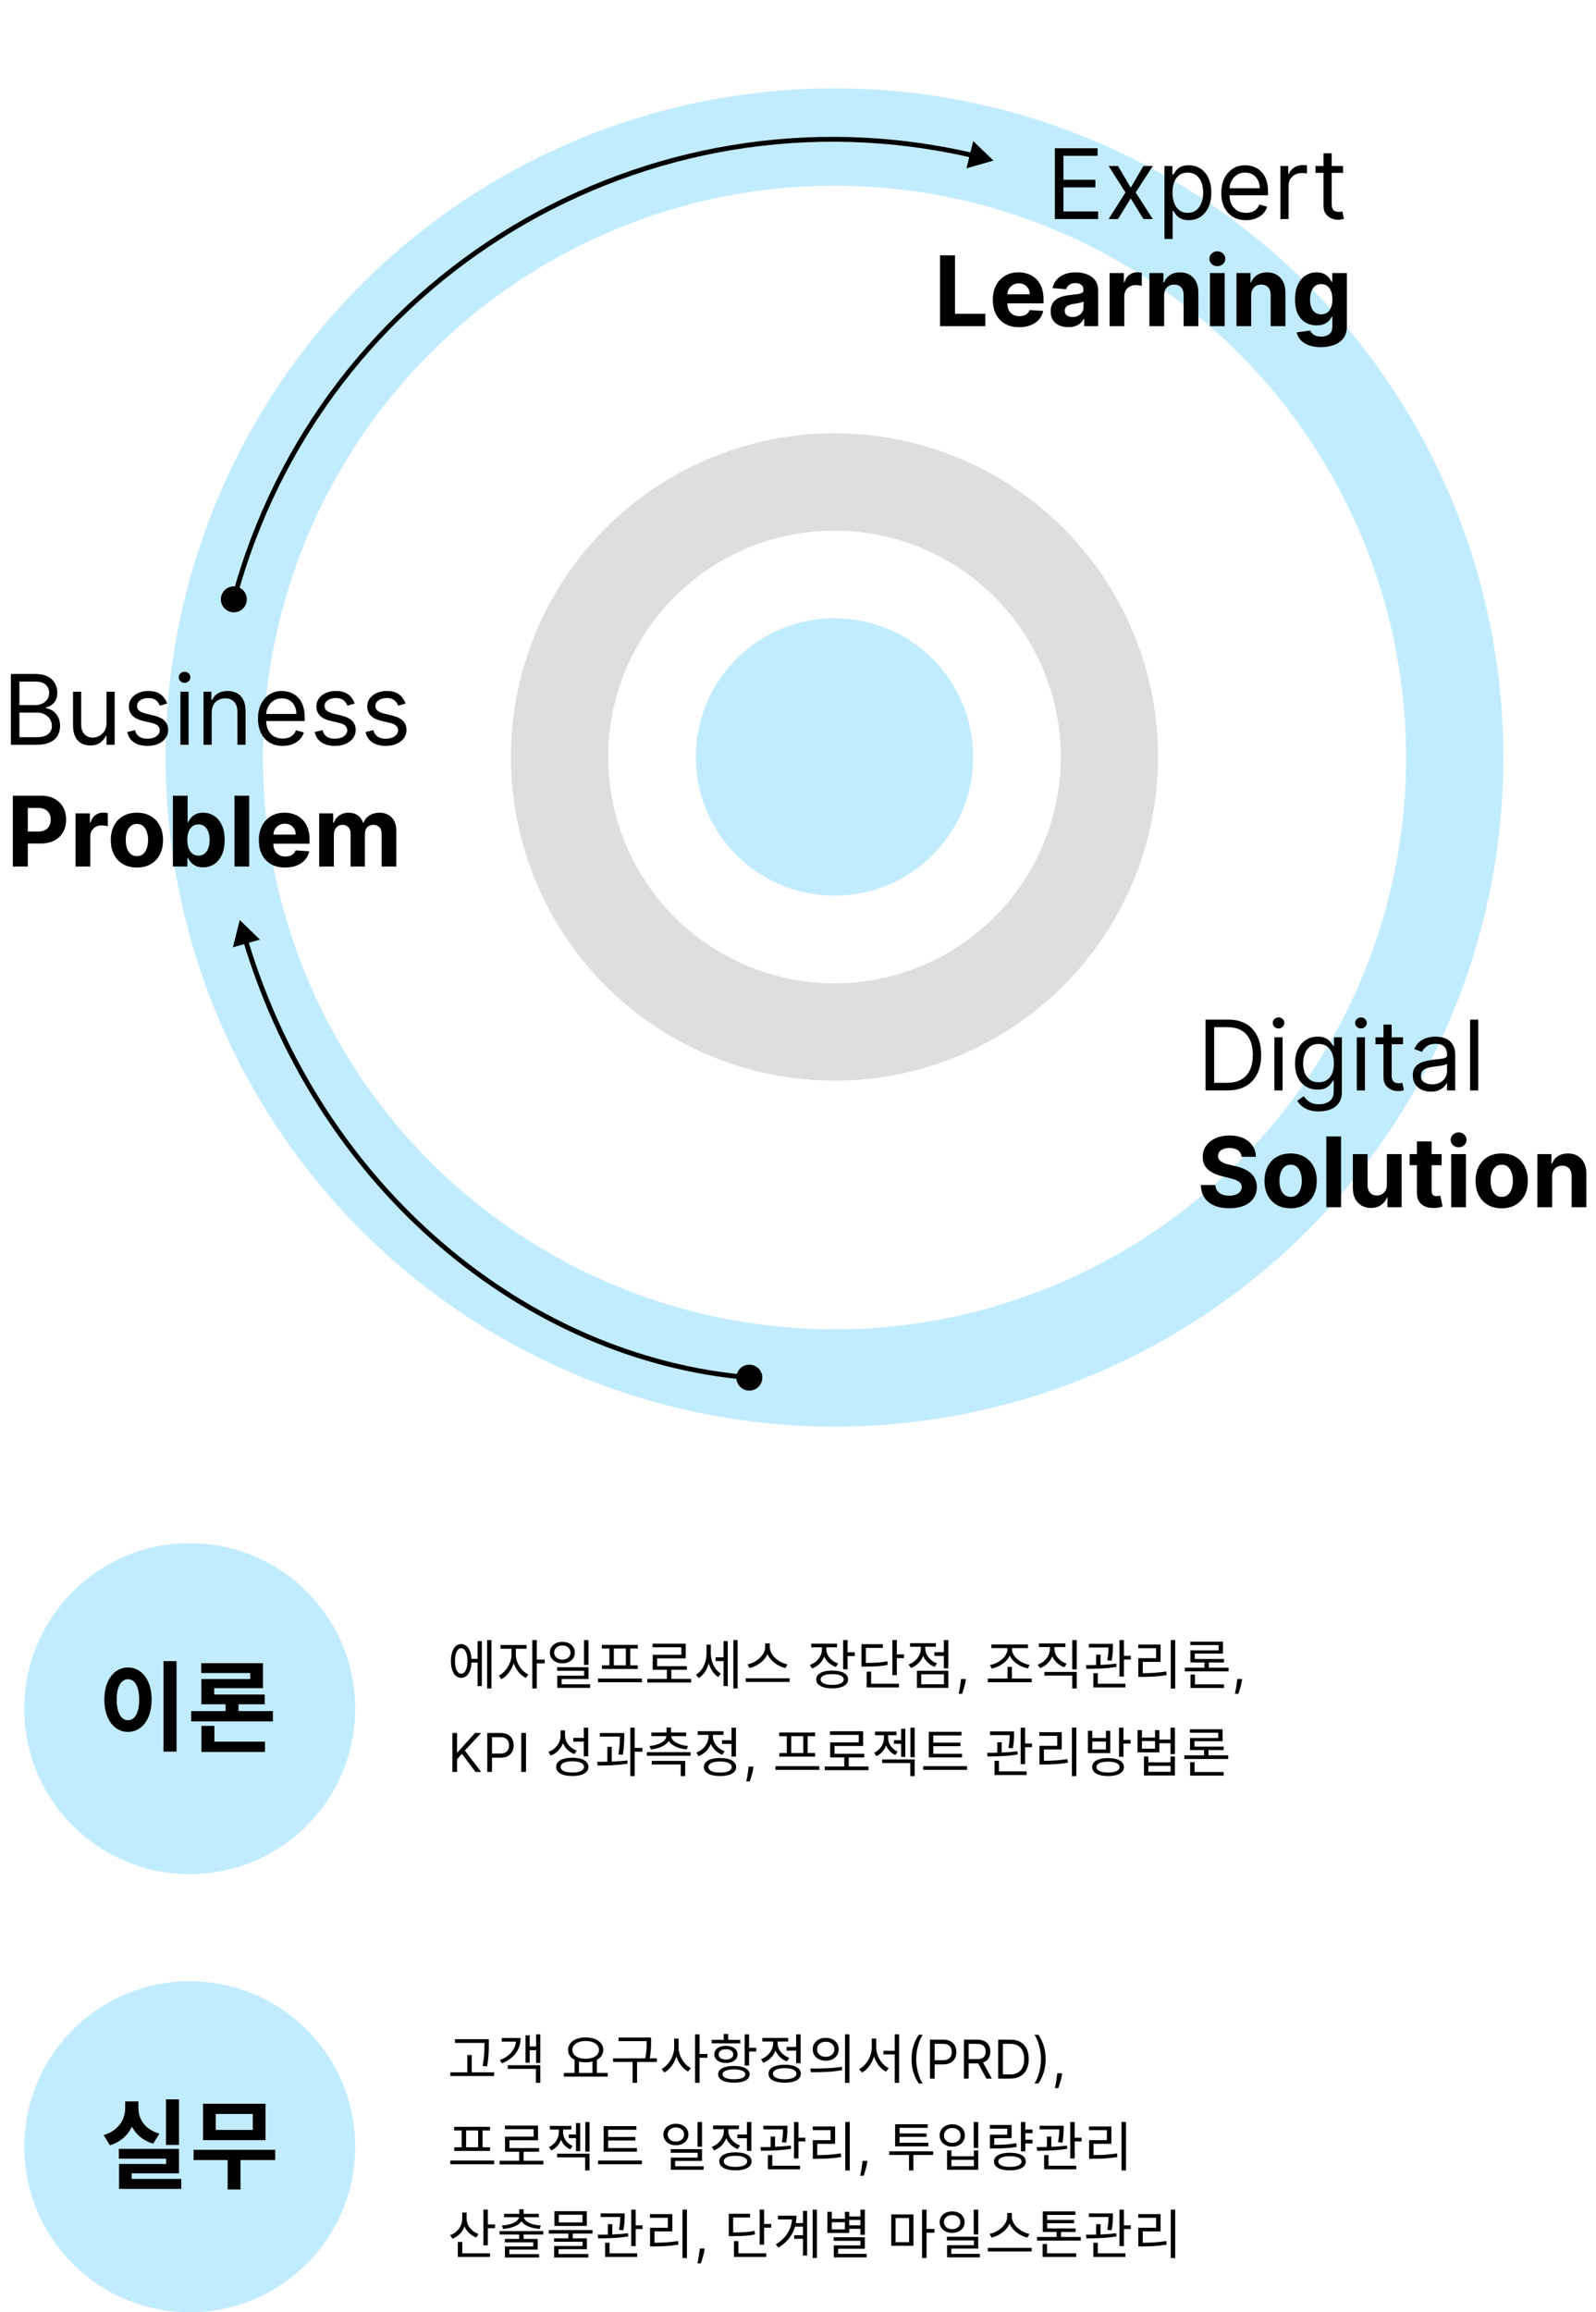
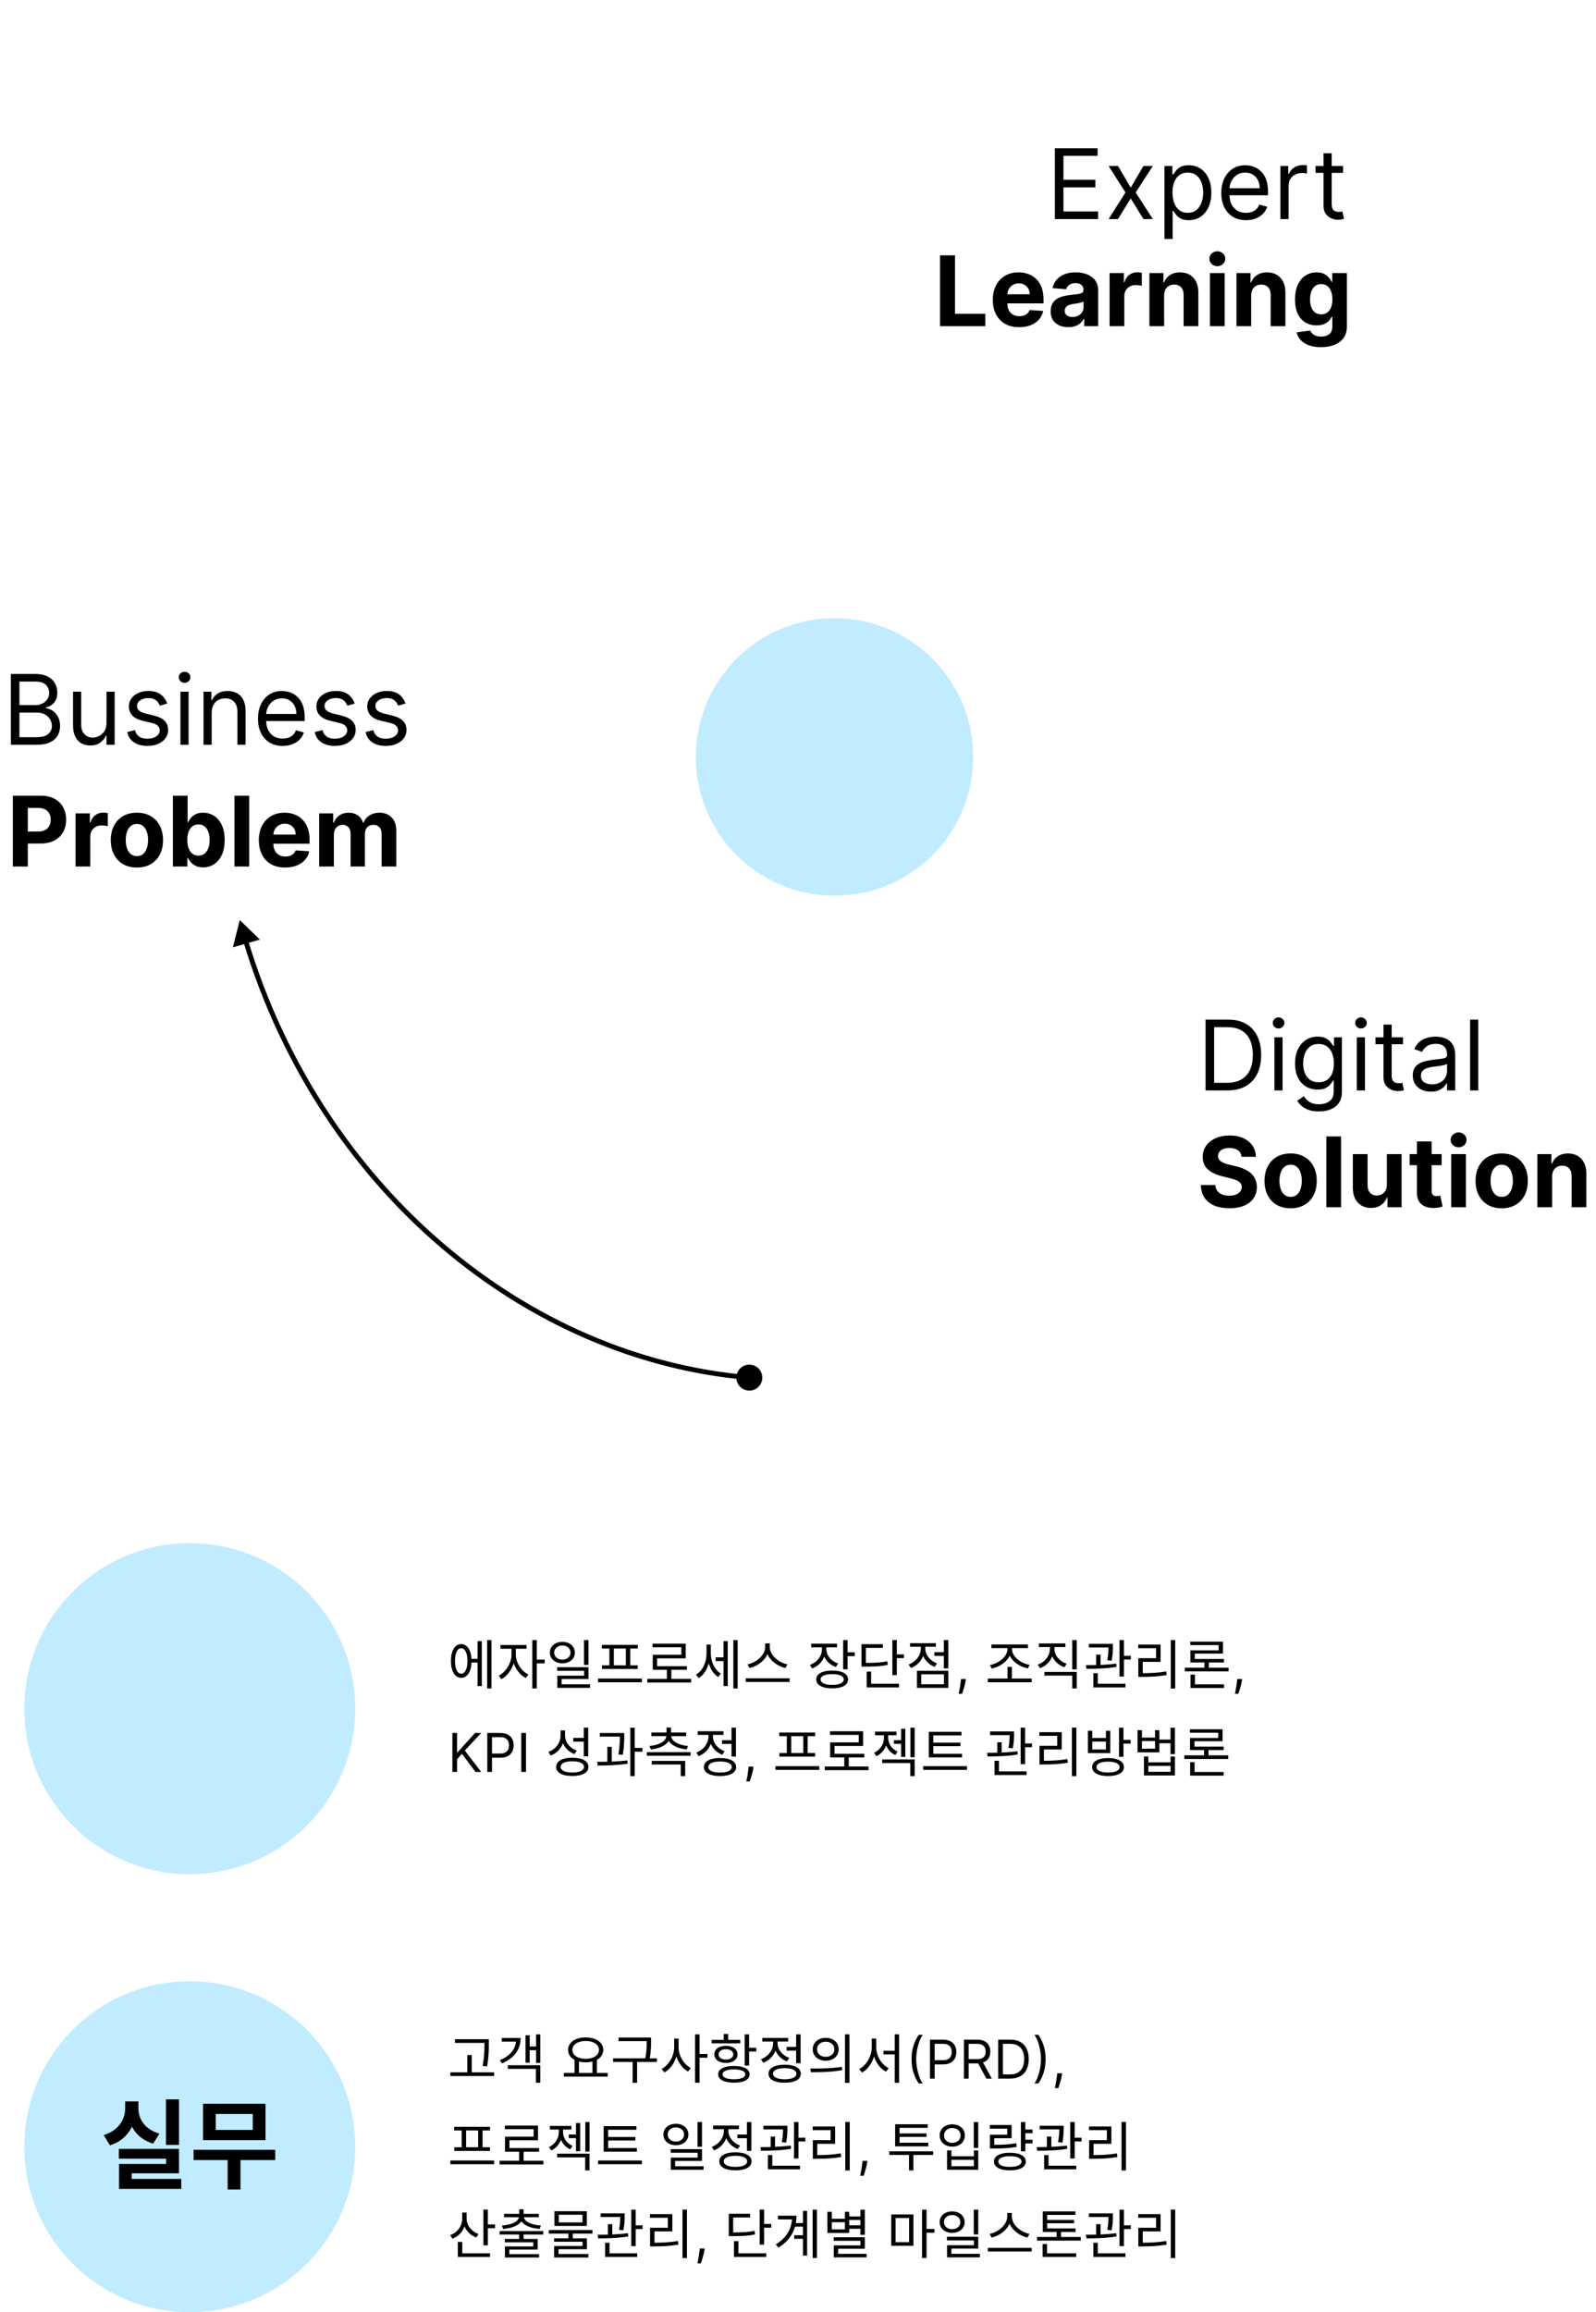
<svg xmlns="http://www.w3.org/2000/svg" width="328" height="475" viewBox="0 0 328 475" fill="none">
-   <circle cx="171.5" cy="155.5" r="56.5" stroke="#DEDEDE" stroke-width="20" />
  <circle cx="171.5" cy="155.5" r="28.5" fill="#C1ECFF" />
-   <circle cx="171.5" cy="155.61" r="127.463" stroke="#C1ECFF" stroke-width="20" />
-   <path d="M45.482 122.43C45.101 123.853 45.945 125.315 47.367 125.696C48.79 126.077 50.252 125.233 50.633 123.81C51.015 122.388 50.17 120.926 48.748 120.544C47.325 120.163 45.863 121.007 45.482 122.43ZM204.168 32.99L200.015 28.979L198.618 34.581L204.168 32.99ZM48.541 123.25C66.3 56.971 133.347 17.06 199.68 32.386L199.906 31.412C133.049 15.965 65.474 56.19 47.575 122.991L48.541 123.25Z" fill="black" />
  <path d="M49.271 189.002L47.866 194.602L53.418 193.019L49.271 189.002ZM154.688 285.576C156.11 285.194 156.955 283.732 156.573 282.31C156.192 280.887 154.73 280.043 153.307 280.424C151.885 280.805 151.041 282.267 151.422 283.69C151.803 285.113 153.265 285.957 154.688 285.576ZM154.039 282.502C108.341 278.666 66.33 243.921 50.983 193.181L50.025 193.47C65.479 244.56 107.806 279.624 153.956 283.498L154.039 282.502Z" fill="black" />
  <path d="M2.23 153V138.455H7.315C8.329 138.455 9.164 138.63 9.822 138.98C10.481 139.326 10.971 139.792 11.293 140.379C11.615 140.962 11.776 141.608 11.776 142.318C11.776 142.943 11.664 143.459 11.442 143.866C11.224 144.274 10.935 144.596 10.575 144.832C10.22 145.069 9.834 145.244 9.418 145.358V145.5C9.863 145.528 10.31 145.685 10.76 145.969C11.21 146.253 11.586 146.66 11.889 147.19C12.192 147.721 12.344 148.369 12.344 149.136C12.344 149.866 12.178 150.521 11.847 151.104C11.515 151.686 10.992 152.148 10.277 152.489C9.562 152.83 8.632 153 7.486 153H2.23ZM3.991 151.438H7.486C8.636 151.438 9.453 151.215 9.936 150.77C10.424 150.32 10.668 149.776 10.668 149.136C10.668 148.644 10.542 148.189 10.291 147.773C10.04 147.351 9.683 147.015 9.219 146.764C8.755 146.509 8.205 146.381 7.571 146.381H3.991V151.438ZM3.991 144.847H7.259C7.789 144.847 8.267 144.742 8.693 144.534C9.124 144.326 9.465 144.032 9.716 143.653C9.972 143.275 10.099 142.83 10.099 142.318C10.099 141.679 9.877 141.137 9.432 140.692C8.987 140.242 8.281 140.017 7.315 140.017H3.991V144.847ZM21.886 148.54V142.091H23.562V153H21.886V151.153H21.772C21.516 151.707 21.119 152.179 20.579 152.567C20.039 152.95 19.357 153.142 18.533 153.142C17.852 153.142 17.245 152.993 16.715 152.695C16.185 152.392 15.768 151.937 15.465 151.331C15.162 150.72 15.011 149.951 15.011 149.023V142.091H16.687V148.909C16.687 149.705 16.909 150.339 17.354 150.812C17.804 151.286 18.377 151.523 19.073 151.523C19.49 151.523 19.914 151.416 20.345 151.203C20.78 150.99 21.145 150.663 21.438 150.223C21.736 149.783 21.886 149.222 21.886 148.54ZM34.359 144.534L32.853 144.96C32.759 144.709 32.619 144.465 32.434 144.229C32.254 143.987 32.008 143.788 31.696 143.632C31.383 143.476 30.983 143.398 30.495 143.398C29.828 143.398 29.271 143.552 28.826 143.859C28.386 144.162 28.166 144.548 28.166 145.017C28.166 145.434 28.317 145.763 28.62 146.004C28.923 146.246 29.397 146.447 30.041 146.608L31.66 147.006C32.636 147.242 33.362 147.605 33.841 148.092C34.319 148.575 34.558 149.198 34.558 149.96C34.558 150.585 34.378 151.144 34.018 151.636C33.663 152.129 33.166 152.517 32.527 152.801C31.887 153.085 31.144 153.227 30.297 153.227C29.184 153.227 28.263 152.986 27.534 152.503C26.805 152.02 26.343 151.314 26.149 150.386L27.74 149.989C27.891 150.576 28.178 151.016 28.599 151.31C29.025 151.603 29.582 151.75 30.268 151.75C31.049 151.75 31.67 151.584 32.129 151.253C32.593 150.917 32.825 150.514 32.825 150.045C32.825 149.667 32.692 149.349 32.427 149.094C32.162 148.833 31.755 148.639 31.206 148.511L29.387 148.085C28.388 147.848 27.654 147.482 27.186 146.984C26.722 146.482 26.49 145.855 26.49 145.102C26.49 144.487 26.663 143.942 27.008 143.469C27.358 142.995 27.834 142.624 28.436 142.354C29.042 142.084 29.728 141.949 30.495 141.949C31.575 141.949 32.422 142.186 33.038 142.659C33.658 143.133 34.099 143.758 34.359 144.534ZM37.081 153V142.091H38.757V153H37.081ZM37.933 140.273C37.606 140.273 37.325 140.161 37.088 139.939C36.856 139.716 36.74 139.449 36.74 139.136C36.74 138.824 36.856 138.556 37.088 138.334C37.325 138.111 37.606 138 37.933 138C38.26 138 38.539 138.111 38.771 138.334C39.008 138.556 39.126 138.824 39.126 139.136C39.126 139.449 39.008 139.716 38.771 139.939C38.539 140.161 38.26 140.273 37.933 140.273ZM43.503 146.438V153H41.827V142.091H43.446V143.795H43.588C43.844 143.241 44.232 142.796 44.753 142.46C45.274 142.119 45.946 141.949 46.77 141.949C47.509 141.949 48.155 142.1 48.709 142.403C49.263 142.702 49.694 143.156 50.002 143.767C50.309 144.373 50.463 145.14 50.463 146.068V153H48.787V146.182C48.787 145.325 48.565 144.657 48.12 144.179C47.675 143.696 47.064 143.455 46.287 143.455C45.752 143.455 45.274 143.571 44.853 143.803C44.436 144.035 44.107 144.373 43.865 144.818C43.624 145.263 43.503 145.803 43.503 146.438ZM58.1 153.227C57.049 153.227 56.142 152.995 55.38 152.531C54.622 152.062 54.038 151.409 53.626 150.571C53.218 149.728 53.015 148.748 53.015 147.631C53.015 146.513 53.218 145.528 53.626 144.676C54.038 143.819 54.611 143.152 55.344 142.673C56.083 142.19 56.945 141.949 57.93 141.949C58.498 141.949 59.059 142.044 59.613 142.233C60.167 142.422 60.671 142.73 61.126 143.156C61.58 143.578 61.943 144.136 62.212 144.832C62.482 145.528 62.617 146.385 62.617 147.403V148.114H54.208V146.665H60.913C60.913 146.049 60.789 145.5 60.543 145.017C60.302 144.534 59.956 144.153 59.506 143.874C59.061 143.594 58.536 143.455 57.93 143.455C57.262 143.455 56.684 143.62 56.197 143.952C55.714 144.278 55.342 144.705 55.082 145.23C54.821 145.756 54.691 146.319 54.691 146.92V147.886C54.691 148.71 54.833 149.409 55.117 149.982C55.406 150.55 55.806 150.983 56.318 151.281C56.829 151.575 57.423 151.722 58.1 151.722C58.541 151.722 58.938 151.66 59.293 151.537C59.653 151.409 59.963 151.22 60.224 150.969C60.484 150.713 60.685 150.396 60.827 150.017L62.447 150.472C62.276 151.021 61.99 151.504 61.587 151.92C61.185 152.332 60.688 152.654 60.096 152.886C59.504 153.114 58.839 153.227 58.1 153.227ZM72.894 144.534L71.388 144.96C71.294 144.709 71.154 144.465 70.969 144.229C70.79 143.987 70.543 143.788 70.231 143.632C69.918 143.476 69.518 143.398 69.031 143.398C68.363 143.398 67.807 143.552 67.362 143.859C66.921 144.162 66.701 144.548 66.701 145.017C66.701 145.434 66.853 145.763 67.156 146.004C67.459 146.246 67.932 146.447 68.576 146.608L70.195 147.006C71.171 147.242 71.897 147.605 72.376 148.092C72.854 148.575 73.093 149.198 73.093 149.96C73.093 150.585 72.913 151.144 72.553 151.636C72.198 152.129 71.701 152.517 71.062 152.801C70.423 153.085 69.679 153.227 68.832 153.227C67.719 153.227 66.798 152.986 66.069 152.503C65.34 152.02 64.878 151.314 64.684 150.386L66.275 149.989C66.426 150.576 66.713 151.016 67.134 151.31C67.56 151.603 68.117 151.75 68.803 151.75C69.585 151.75 70.205 151.584 70.664 151.253C71.128 150.917 71.36 150.514 71.36 150.045C71.36 149.667 71.228 149.349 70.962 149.094C70.697 148.833 70.29 148.639 69.741 148.511L67.923 148.085C66.924 147.848 66.19 147.482 65.721 146.984C65.257 146.482 65.025 145.855 65.025 145.102C65.025 144.487 65.198 143.942 65.543 143.469C65.894 142.995 66.37 142.624 66.971 142.354C67.577 142.084 68.263 141.949 69.031 141.949C70.11 141.949 70.958 142.186 71.573 142.659C72.193 143.133 72.634 143.758 72.894 144.534ZM83.343 144.534L81.838 144.96C81.743 144.709 81.603 144.465 81.419 144.229C81.239 143.987 80.993 143.788 80.68 143.632C80.368 143.476 79.967 143.398 79.48 143.398C78.812 143.398 78.256 143.552 77.811 143.859C77.37 144.162 77.15 144.548 77.15 145.017C77.15 145.434 77.302 145.763 77.605 146.004C77.908 146.246 78.381 146.447 79.025 146.608L80.644 147.006C81.62 147.242 82.347 147.605 82.825 148.092C83.303 148.575 83.542 149.198 83.542 149.96C83.542 150.585 83.362 151.144 83.002 151.636C82.647 152.129 82.15 152.517 81.511 152.801C80.872 153.085 80.128 153.227 79.281 153.227C78.168 153.227 77.247 152.986 76.518 152.503C75.789 152.02 75.327 151.314 75.133 150.386L76.724 149.989C76.876 150.576 77.162 151.016 77.584 151.31C78.01 151.603 78.566 151.75 79.252 151.75C80.034 151.75 80.654 151.584 81.113 151.253C81.577 150.917 81.809 150.514 81.809 150.045C81.809 149.667 81.677 149.349 81.412 149.094C81.146 148.833 80.739 148.639 80.19 148.511L78.372 148.085C77.373 147.848 76.639 147.482 76.17 146.984C75.706 146.482 75.474 145.855 75.474 145.102C75.474 144.487 75.647 143.942 75.993 143.469C76.343 142.995 76.819 142.624 77.42 142.354C78.026 142.084 78.713 141.949 79.48 141.949C80.559 141.949 81.407 142.186 82.022 142.659C82.643 143.133 83.083 143.758 83.343 144.534Z" fill="black" />
  <path d="M2.639 178V163.455H8.378C9.481 163.455 10.421 163.665 11.197 164.087C11.974 164.503 12.566 165.083 12.973 165.827C13.385 166.565 13.591 167.418 13.591 168.384C13.591 169.349 13.383 170.202 12.966 170.94C12.549 171.679 11.945 172.254 11.155 172.666C10.369 173.078 9.417 173.284 8.3 173.284H4.642V170.82H7.803C8.394 170.82 8.882 170.718 9.266 170.514C9.654 170.306 9.943 170.019 10.132 169.655C10.326 169.286 10.423 168.862 10.423 168.384C10.423 167.901 10.326 167.479 10.132 167.119C9.943 166.755 9.654 166.473 9.266 166.274C8.877 166.071 8.385 165.969 7.788 165.969H5.714V178H2.639ZM15.532 178V167.091H18.465V168.994H18.578C18.777 168.317 19.111 167.806 19.58 167.46C20.049 167.11 20.588 166.935 21.199 166.935C21.351 166.935 21.514 166.944 21.689 166.963C21.864 166.982 22.018 167.008 22.151 167.041V169.726C22.009 169.683 21.812 169.645 21.561 169.612C21.311 169.579 21.081 169.562 20.872 169.562C20.427 169.562 20.03 169.66 19.679 169.854C19.334 170.043 19.059 170.308 18.855 170.649C18.657 170.99 18.557 171.383 18.557 171.828V178H15.532ZM28.136 178.213C27.033 178.213 26.079 177.979 25.274 177.51C24.474 177.036 23.856 176.378 23.421 175.536C22.985 174.688 22.767 173.705 22.767 172.588C22.767 171.461 22.985 170.476 23.421 169.634C23.856 168.786 24.474 168.128 25.274 167.659C26.079 167.186 27.033 166.949 28.136 166.949C29.24 166.949 30.191 167.186 30.991 167.659C31.796 168.128 32.417 168.786 32.852 169.634C33.288 170.476 33.506 171.461 33.506 172.588C33.506 173.705 33.288 174.688 32.852 175.536C32.417 176.378 31.796 177.036 30.991 177.51C30.191 177.979 29.24 178.213 28.136 178.213ZM28.151 175.869C28.652 175.869 29.072 175.727 29.408 175.443C29.744 175.154 29.997 174.761 30.168 174.264C30.343 173.767 30.43 173.201 30.43 172.567C30.43 171.932 30.343 171.366 30.168 170.869C29.997 170.372 29.744 169.979 29.408 169.69C29.072 169.402 28.652 169.257 28.151 169.257C27.644 169.257 27.218 169.402 26.872 169.69C26.531 169.979 26.273 170.372 26.098 170.869C25.928 171.366 25.842 171.932 25.842 172.567C25.842 173.201 25.928 173.767 26.098 174.264C26.273 174.761 26.531 175.154 26.872 175.443C27.218 175.727 27.644 175.869 28.151 175.869ZM35.53 178V163.455H38.555V168.923H38.648C38.78 168.63 38.972 168.331 39.223 168.028C39.479 167.721 39.81 167.465 40.217 167.261C40.629 167.053 41.141 166.949 41.751 166.949C42.547 166.949 43.281 167.157 43.953 167.574C44.626 167.986 45.163 168.608 45.565 169.442C45.968 170.27 46.169 171.31 46.169 172.56C46.169 173.777 45.972 174.804 45.58 175.642C45.191 176.475 44.661 177.107 43.989 177.538C43.321 177.964 42.573 178.178 41.744 178.178C41.157 178.178 40.658 178.08 40.246 177.886C39.839 177.692 39.505 177.448 39.244 177.155C38.984 176.857 38.785 176.556 38.648 176.253H38.513V178H35.53ZM38.492 172.545C38.492 173.194 38.581 173.76 38.761 174.243C38.941 174.726 39.202 175.102 39.543 175.372C39.883 175.637 40.298 175.77 40.785 175.77C41.278 175.77 41.695 175.635 42.035 175.365C42.376 175.09 42.635 174.712 42.81 174.229C42.99 173.741 43.08 173.18 43.08 172.545C43.08 171.916 42.992 171.362 42.817 170.884C42.642 170.405 42.383 170.031 42.043 169.761C41.702 169.491 41.283 169.357 40.785 169.357C40.293 169.357 39.876 169.487 39.535 169.747C39.199 170.008 38.941 170.377 38.761 170.855C38.581 171.333 38.492 171.897 38.492 172.545ZM51.213 163.455V178H48.188V163.455H51.213ZM58.609 178.213C57.486 178.213 56.521 177.986 55.711 177.531C54.906 177.072 54.286 176.423 53.85 175.585C53.414 174.742 53.197 173.746 53.197 172.595C53.197 171.473 53.414 170.488 53.85 169.641C54.286 168.793 54.899 168.133 55.69 167.659C56.485 167.186 57.418 166.949 58.488 166.949C59.208 166.949 59.878 167.065 60.498 167.297C61.123 167.524 61.667 167.867 62.131 168.327C62.6 168.786 62.965 169.364 63.225 170.06C63.486 170.751 63.616 171.561 63.616 172.489V173.32H54.404V171.445H60.768C60.768 171.009 60.673 170.623 60.484 170.287C60.294 169.951 60.032 169.688 59.695 169.499C59.364 169.304 58.978 169.207 58.538 169.207C58.078 169.207 57.671 169.314 57.316 169.527C56.966 169.735 56.691 170.017 56.492 170.372C56.293 170.723 56.191 171.113 56.187 171.544V173.327C56.187 173.866 56.286 174.333 56.485 174.726C56.689 175.119 56.975 175.422 57.344 175.635C57.714 175.848 58.152 175.955 58.658 175.955C58.995 175.955 59.302 175.907 59.582 175.812C59.861 175.718 60.1 175.576 60.299 175.386C60.498 175.197 60.649 174.965 60.754 174.69L63.552 174.875C63.41 175.547 63.119 176.134 62.678 176.636C62.243 177.134 61.679 177.522 60.988 177.801C60.301 178.076 59.508 178.213 58.609 178.213ZM65.59 178V167.091H68.474V169.016H68.602C68.829 168.376 69.208 167.872 69.738 167.503C70.268 167.134 70.903 166.949 71.641 166.949C72.389 166.949 73.026 167.136 73.552 167.51C74.077 167.879 74.428 168.381 74.603 169.016H74.717C74.939 168.391 75.342 167.891 75.924 167.517C76.511 167.138 77.205 166.949 78.005 166.949C79.023 166.949 79.849 167.273 80.484 167.922C81.123 168.566 81.442 169.48 81.442 170.663V178H78.424V171.26C78.424 170.654 78.263 170.199 77.941 169.896C77.619 169.593 77.217 169.442 76.734 169.442C76.184 169.442 75.756 169.617 75.448 169.967C75.14 170.313 74.987 170.77 74.987 171.338V178H72.053V171.196C72.053 170.661 71.899 170.235 71.592 169.918C71.289 169.6 70.888 169.442 70.391 169.442C70.055 169.442 69.752 169.527 69.482 169.697C69.217 169.863 69.006 170.098 68.85 170.401C68.694 170.699 68.616 171.049 68.616 171.452V178H65.59Z" fill="black" />
  <path d="M252.25 224H247.761V209.455H252.449C253.86 209.455 255.067 209.746 256.071 210.328C257.075 210.906 257.844 211.737 258.379 212.821C258.914 213.901 259.182 215.193 259.182 216.699C259.182 218.214 258.912 219.518 258.372 220.612C257.832 221.701 257.046 222.539 256.014 223.126C254.982 223.709 253.727 224 252.25 224ZM249.523 222.438H252.136C253.339 222.438 254.336 222.205 255.126 221.741C255.917 221.277 256.507 220.617 256.895 219.76C257.283 218.903 257.477 217.883 257.477 216.699C257.477 215.525 257.286 214.514 256.902 213.666C256.518 212.814 255.946 212.161 255.183 211.706C254.421 211.247 253.472 211.017 252.335 211.017H249.523V222.438ZM261.909 224V213.091H263.585V224H261.909ZM262.761 211.273C262.435 211.273 262.153 211.161 261.916 210.939C261.684 210.716 261.568 210.449 261.568 210.136C261.568 209.824 261.684 209.556 261.916 209.334C262.153 209.111 262.435 209 262.761 209C263.088 209 263.367 209.111 263.599 209.334C263.836 209.556 263.955 209.824 263.955 210.136C263.955 210.449 263.836 210.716 263.599 210.939C263.367 211.161 263.088 211.273 262.761 211.273ZM271.059 228.318C270.249 228.318 269.553 228.214 268.971 228.006C268.388 227.802 267.903 227.532 267.515 227.196C267.131 226.865 266.826 226.509 266.598 226.131L267.934 225.193C268.085 225.392 268.277 225.619 268.509 225.875C268.741 226.135 269.058 226.36 269.461 226.55C269.868 226.744 270.4 226.841 271.059 226.841C271.939 226.841 272.666 226.628 273.239 226.202C273.812 225.776 274.098 225.108 274.098 224.199V221.983H273.956C273.833 222.182 273.658 222.428 273.431 222.722C273.208 223.01 272.886 223.268 272.465 223.496C272.048 223.718 271.485 223.83 270.775 223.83C269.894 223.83 269.103 223.621 268.402 223.205C267.706 222.788 267.155 222.182 266.748 221.386C266.345 220.591 266.144 219.625 266.144 218.489C266.144 217.371 266.34 216.398 266.733 215.57C267.126 214.736 267.673 214.092 268.374 213.638C269.075 213.179 269.884 212.949 270.803 212.949C271.513 212.949 272.077 213.067 272.493 213.304C272.915 213.536 273.237 213.801 273.459 214.099C273.686 214.393 273.862 214.634 273.985 214.824H274.155V213.091H275.775V224.312C275.775 225.25 275.561 226.012 275.135 226.599C274.714 227.191 274.146 227.625 273.431 227.899C272.721 228.179 271.93 228.318 271.059 228.318ZM271.002 222.324C271.674 222.324 272.242 222.17 272.706 221.862C273.17 221.554 273.523 221.112 273.765 220.534C274.006 219.956 274.127 219.265 274.127 218.46C274.127 217.674 274.008 216.981 273.772 216.379C273.535 215.778 273.185 215.307 272.721 214.966C272.257 214.625 271.684 214.455 271.002 214.455C270.292 214.455 269.7 214.634 269.226 214.994C268.757 215.354 268.405 215.837 268.168 216.443C267.936 217.049 267.82 217.722 267.82 218.46C267.82 219.218 267.938 219.888 268.175 220.47C268.417 221.048 268.772 221.502 269.24 221.834C269.714 222.161 270.301 222.324 271.002 222.324ZM278.843 224V213.091H280.519V224H278.843ZM279.695 211.273C279.368 211.273 279.087 211.161 278.85 210.939C278.618 210.716 278.502 210.449 278.502 210.136C278.502 209.824 278.618 209.556 278.85 209.334C279.087 209.111 279.368 209 279.695 209C280.022 209 280.301 209.111 280.533 209.334C280.77 209.556 280.888 209.824 280.888 210.136C280.888 210.449 280.77 210.716 280.533 210.939C280.301 211.161 280.022 211.273 279.695 211.273ZM288.333 213.091V214.511H282.68V213.091H288.333ZM284.327 210.477H286.004V220.875C286.004 221.348 286.072 221.704 286.21 221.94C286.352 222.172 286.531 222.329 286.749 222.409C286.972 222.485 287.206 222.523 287.452 222.523C287.637 222.523 287.789 222.513 287.907 222.494C288.025 222.471 288.12 222.452 288.191 222.438L288.532 223.943C288.418 223.986 288.26 224.028 288.056 224.071C287.853 224.118 287.594 224.142 287.282 224.142C286.808 224.142 286.344 224.04 285.89 223.837C285.44 223.633 285.066 223.323 284.768 222.906C284.474 222.49 284.327 221.964 284.327 221.33V210.477ZM294.065 224.256C293.373 224.256 292.746 224.125 292.183 223.865C291.619 223.6 291.172 223.219 290.84 222.722C290.509 222.22 290.343 221.614 290.343 220.903C290.343 220.278 290.466 219.772 290.712 219.384C290.959 218.991 291.288 218.683 291.7 218.46C292.112 218.238 292.566 218.072 293.063 217.963C293.565 217.849 294.069 217.759 294.576 217.693C295.239 217.608 295.776 217.544 296.188 217.501C296.605 217.454 296.908 217.376 297.097 217.267C297.291 217.158 297.388 216.969 297.388 216.699V216.642C297.388 215.941 297.197 215.397 296.813 215.009C296.434 214.62 295.859 214.426 295.087 214.426C294.287 214.426 293.66 214.601 293.205 214.952C292.751 215.302 292.431 215.676 292.246 216.074L290.656 215.506C290.94 214.843 291.318 214.327 291.792 213.957C292.27 213.583 292.791 213.323 293.354 213.176C293.923 213.025 294.481 212.949 295.031 212.949C295.381 212.949 295.783 212.991 296.238 213.077C296.697 213.157 297.14 213.325 297.566 213.581C297.997 213.837 298.354 214.223 298.638 214.739C298.923 215.255 299.065 215.946 299.065 216.812V224H297.388V222.523H297.303C297.19 222.759 297 223.013 296.735 223.283C296.47 223.553 296.117 223.782 295.677 223.972C295.237 224.161 294.699 224.256 294.065 224.256ZM294.32 222.75C294.983 222.75 295.542 222.62 295.996 222.359C296.456 222.099 296.801 221.763 297.033 221.351C297.27 220.939 297.388 220.506 297.388 220.051V218.517C297.317 218.602 297.161 218.68 296.92 218.751C296.683 218.818 296.408 218.877 296.096 218.929C295.788 218.976 295.487 219.019 295.194 219.057C294.905 219.09 294.671 219.118 294.491 219.142C294.055 219.199 293.648 219.291 293.269 219.419C292.895 219.542 292.592 219.729 292.36 219.98C292.133 220.226 292.019 220.562 292.019 220.989C292.019 221.571 292.235 222.011 292.665 222.31C293.101 222.603 293.653 222.75 294.32 222.75ZM303.8 209.455V224H302.124V209.455H303.8ZM255.155 237.638C255.098 237.065 254.854 236.62 254.423 236.303C253.992 235.985 253.408 235.827 252.669 235.827C252.167 235.827 251.743 235.898 251.398 236.04C251.052 236.177 250.787 236.369 250.602 236.615C250.422 236.861 250.332 237.141 250.332 237.453C250.323 237.714 250.377 237.941 250.496 238.135C250.619 238.329 250.787 238.497 251 238.639C251.213 238.777 251.459 238.897 251.739 239.001C252.018 239.101 252.316 239.186 252.634 239.257L253.94 239.57C254.575 239.712 255.157 239.901 255.688 240.138C256.218 240.375 256.677 240.666 257.065 241.011C257.454 241.357 257.754 241.764 257.967 242.233C258.185 242.702 258.296 243.239 258.301 243.845C258.296 244.735 258.069 245.507 257.619 246.161C257.174 246.809 256.53 247.313 255.688 247.673C254.849 248.028 253.839 248.206 252.655 248.206C251.481 248.206 250.458 248.026 249.587 247.666C248.72 247.306 248.043 246.774 247.555 246.068C247.072 245.358 246.819 244.48 246.795 243.433H249.771C249.804 243.921 249.944 244.328 250.19 244.655C250.441 244.977 250.775 245.221 251.192 245.386C251.613 245.547 252.089 245.628 252.619 245.628C253.14 245.628 253.592 245.552 253.976 245.401C254.364 245.249 254.665 245.038 254.878 244.768C255.091 244.499 255.197 244.188 255.197 243.838C255.197 243.511 255.1 243.237 254.906 243.014C254.717 242.792 254.438 242.602 254.068 242.446C253.704 242.29 253.256 242.148 252.726 242.02L251.142 241.622C249.916 241.324 248.947 240.857 248.237 240.223C247.527 239.589 247.174 238.734 247.179 237.659C247.174 236.778 247.409 236.009 247.882 235.351C248.36 234.693 249.016 234.179 249.849 233.81C250.683 233.44 251.63 233.256 252.69 233.256C253.77 233.256 254.712 233.44 255.517 233.81C256.327 234.179 256.956 234.693 257.406 235.351C257.856 236.009 258.088 236.771 258.102 237.638H255.155ZM265.242 248.213C264.139 248.213 263.185 247.979 262.38 247.51C261.579 247.036 260.962 246.378 260.526 245.536C260.09 244.688 259.873 243.705 259.873 242.588C259.873 241.461 260.09 240.476 260.526 239.634C260.962 238.786 261.579 238.128 262.38 237.659C263.185 237.186 264.139 236.949 265.242 236.949C266.345 236.949 267.297 237.186 268.097 237.659C268.902 238.128 269.522 238.786 269.958 239.634C270.393 240.476 270.611 241.461 270.611 242.588C270.611 243.705 270.393 244.688 269.958 245.536C269.522 246.378 268.902 247.036 268.097 247.51C267.297 247.979 266.345 248.213 265.242 248.213ZM265.256 245.869C265.758 245.869 266.177 245.727 266.513 245.443C266.849 245.154 267.103 244.761 267.273 244.264C267.448 243.767 267.536 243.201 267.536 242.567C267.536 241.932 267.448 241.366 267.273 240.869C267.103 240.372 266.849 239.979 266.513 239.69C266.177 239.402 265.758 239.257 265.256 239.257C264.749 239.257 264.323 239.402 263.978 239.69C263.637 239.979 263.379 240.372 263.203 240.869C263.033 241.366 262.948 241.932 262.948 242.567C262.948 243.201 263.033 243.767 263.203 244.264C263.379 244.761 263.637 245.154 263.978 245.443C264.323 245.727 264.749 245.869 265.256 245.869ZM275.604 233.455V248H272.578V233.455H275.604ZM285.023 243.355V237.091H288.049V248H285.144V246.018H285.031C284.784 246.658 284.375 247.171 283.802 247.56C283.234 247.948 282.54 248.142 281.721 248.142C280.992 248.142 280.35 247.976 279.796 247.645C279.242 247.313 278.809 246.842 278.496 246.232C278.189 245.621 278.032 244.889 278.028 244.037V237.091H281.053V243.497C281.058 244.141 281.231 244.65 281.572 245.024C281.913 245.398 282.37 245.585 282.942 245.585C283.307 245.585 283.648 245.502 283.965 245.337C284.282 245.166 284.538 244.915 284.732 244.584C284.931 244.252 285.028 243.843 285.023 243.355ZM296.272 237.091V239.364H289.702V237.091H296.272ZM291.194 234.477H294.219V244.648C294.219 244.927 294.262 245.145 294.347 245.301C294.432 245.453 294.551 245.559 294.702 245.621C294.858 245.682 295.038 245.713 295.242 245.713C295.384 245.713 295.526 245.701 295.668 245.678C295.81 245.649 295.919 245.628 295.995 245.614L296.471 247.865C296.319 247.912 296.106 247.967 295.831 248.028C295.557 248.095 295.223 248.135 294.83 248.149C294.101 248.178 293.462 248.08 292.912 247.858C292.368 247.635 291.944 247.29 291.641 246.821C291.338 246.352 291.189 245.76 291.194 245.045V234.477ZM298.243 248V237.091H301.268V248H298.243ZM299.762 235.685C299.313 235.685 298.927 235.536 298.605 235.237C298.288 234.934 298.129 234.572 298.129 234.151C298.129 233.734 298.288 233.376 298.605 233.078C298.927 232.775 299.313 232.624 299.762 232.624C300.212 232.624 300.596 232.775 300.913 233.078C301.235 233.376 301.396 233.734 301.396 234.151C301.396 234.572 301.235 234.934 300.913 235.237C300.596 235.536 300.212 235.685 299.762 235.685ZM308.621 248.213C307.518 248.213 306.563 247.979 305.759 247.51C304.958 247.036 304.34 246.378 303.905 245.536C303.469 244.688 303.251 243.705 303.251 242.588C303.251 241.461 303.469 240.476 303.905 239.634C304.34 238.786 304.958 238.128 305.759 237.659C306.563 237.186 307.518 236.949 308.621 236.949C309.724 236.949 310.676 237.186 311.476 237.659C312.281 238.128 312.901 238.786 313.337 239.634C313.772 240.476 313.99 241.461 313.99 242.588C313.99 243.705 313.772 244.688 313.337 245.536C312.901 246.378 312.281 247.036 311.476 247.51C310.676 247.979 309.724 248.213 308.621 248.213ZM308.635 245.869C309.137 245.869 309.556 245.727 309.892 245.443C310.228 245.154 310.482 244.761 310.652 244.264C310.827 243.767 310.915 243.201 310.915 242.567C310.915 241.932 310.827 241.366 310.652 240.869C310.482 240.372 310.228 239.979 309.892 239.69C309.556 239.402 309.137 239.257 308.635 239.257C308.128 239.257 307.702 239.402 307.357 239.69C307.016 239.979 306.758 240.372 306.582 240.869C306.412 241.366 306.327 241.932 306.327 242.567C306.327 243.201 306.412 243.767 306.582 244.264C306.758 244.761 307.016 245.154 307.357 245.443C307.702 245.727 308.128 245.869 308.635 245.869ZM318.983 241.693V248H315.957V237.091H318.841V239.016H318.969C319.21 238.381 319.615 237.879 320.183 237.51C320.751 237.136 321.44 236.949 322.25 236.949C323.008 236.949 323.668 237.115 324.232 237.446C324.795 237.777 325.233 238.251 325.545 238.866C325.858 239.477 326.014 240.206 326.014 241.054V248H322.989V241.594C322.993 240.926 322.823 240.405 322.477 240.031C322.132 239.652 321.656 239.463 321.05 239.463C320.643 239.463 320.283 239.551 319.97 239.726C319.662 239.901 319.421 240.157 319.246 240.493C319.075 240.824 318.988 241.224 318.983 241.693Z" fill="black" />
  <path d="M193.19 67V52.455H196.265V64.465H202.501V67H193.19ZM209.452 67.213C208.33 67.213 207.364 66.986 206.555 66.531C205.75 66.072 205.129 65.423 204.694 64.585C204.258 63.742 204.04 62.746 204.04 61.595C204.04 60.473 204.258 59.488 204.694 58.641C205.129 57.793 205.743 57.133 206.533 56.659C207.329 56.186 208.262 55.949 209.332 55.949C210.051 55.949 210.721 56.065 211.342 56.297C211.967 56.524 212.511 56.867 212.975 57.327C213.444 57.786 213.808 58.364 214.069 59.06C214.329 59.751 214.46 60.561 214.46 61.489V62.32H205.248V60.445H211.612C211.612 60.009 211.517 59.623 211.327 59.287C211.138 58.951 210.875 58.688 210.539 58.499C210.208 58.304 209.822 58.207 209.381 58.207C208.922 58.207 208.515 58.314 208.16 58.527C207.809 58.735 207.535 59.017 207.336 59.372C207.137 59.722 207.035 60.113 207.031 60.544V62.327C207.031 62.867 207.13 63.333 207.329 63.726C207.532 64.119 207.819 64.422 208.188 64.635C208.558 64.848 208.996 64.954 209.502 64.954C209.838 64.954 210.146 64.907 210.425 64.812C210.705 64.718 210.944 64.576 211.143 64.386C211.342 64.197 211.493 63.965 211.597 63.69L214.396 63.875C214.254 64.547 213.962 65.135 213.522 65.636C213.086 66.133 212.523 66.522 211.832 66.801C211.145 67.076 210.352 67.213 209.452 67.213ZM219.545 67.206C218.849 67.206 218.228 67.085 217.684 66.844C217.139 66.597 216.709 66.235 216.391 65.757C216.079 65.274 215.923 64.673 215.923 63.953C215.923 63.347 216.034 62.838 216.256 62.426C216.479 62.014 216.782 61.683 217.165 61.432C217.549 61.181 217.985 60.992 218.472 60.864C218.965 60.736 219.481 60.646 220.021 60.594C220.655 60.528 221.166 60.466 221.555 60.409C221.943 60.347 222.225 60.258 222.4 60.139C222.575 60.021 222.663 59.846 222.663 59.614V59.571C222.663 59.121 222.521 58.773 222.237 58.527C221.957 58.281 221.559 58.158 221.043 58.158C220.499 58.158 220.066 58.278 219.744 58.52C219.422 58.757 219.209 59.055 219.104 59.415L216.306 59.188C216.448 58.525 216.728 57.952 217.144 57.469C217.561 56.981 218.098 56.607 218.756 56.347C219.419 56.081 220.186 55.949 221.058 55.949C221.664 55.949 222.244 56.02 222.798 56.162C223.356 56.304 223.851 56.524 224.282 56.822C224.718 57.121 225.061 57.504 225.312 57.973C225.563 58.437 225.688 58.993 225.688 59.642V67H222.819V65.487H222.734C222.558 65.828 222.324 66.129 222.031 66.389C221.737 66.645 221.384 66.846 220.972 66.993C220.56 67.135 220.085 67.206 219.545 67.206ZM220.411 65.118C220.856 65.118 221.249 65.03 221.59 64.855C221.931 64.675 222.199 64.434 222.393 64.131C222.587 63.828 222.684 63.484 222.684 63.101V61.943C222.589 62.005 222.459 62.062 222.293 62.114C222.132 62.161 221.95 62.206 221.746 62.249C221.543 62.286 221.339 62.322 221.136 62.355C220.932 62.383 220.747 62.41 220.582 62.433C220.227 62.485 219.916 62.568 219.651 62.682C219.386 62.795 219.18 62.949 219.033 63.144C218.887 63.333 218.813 63.57 218.813 63.854C218.813 64.266 218.962 64.581 219.261 64.798C219.564 65.011 219.947 65.118 220.411 65.118ZM228.036 67V56.091H230.969V57.994H231.082C231.281 57.317 231.615 56.806 232.084 56.46C232.553 56.11 233.092 55.935 233.703 55.935C233.855 55.935 234.018 55.944 234.193 55.963C234.368 55.982 234.522 56.008 234.655 56.041V58.726C234.513 58.683 234.316 58.645 234.065 58.612C233.814 58.579 233.585 58.562 233.376 58.562C232.931 58.562 232.534 58.66 232.183 58.854C231.838 59.043 231.563 59.308 231.359 59.649C231.161 59.99 231.061 60.383 231.061 60.828V67H228.036ZM239.245 60.693V67H236.219V56.091H239.103V58.016H239.23C239.472 57.381 239.877 56.879 240.445 56.51C241.013 56.136 241.702 55.949 242.512 55.949C243.269 55.949 243.93 56.115 244.493 56.446C245.057 56.778 245.495 57.251 245.807 57.867C246.12 58.477 246.276 59.206 246.276 60.054V67H243.25V60.594C243.255 59.926 243.085 59.405 242.739 59.031C242.393 58.653 241.917 58.463 241.311 58.463C240.904 58.463 240.544 58.551 240.232 58.726C239.924 58.901 239.683 59.157 239.507 59.493C239.337 59.824 239.249 60.224 239.245 60.693ZM248.661 67V56.091H251.686V67H248.661ZM250.18 54.685C249.731 54.685 249.345 54.535 249.023 54.237C248.705 53.934 248.547 53.572 248.547 53.151C248.547 52.734 248.705 52.376 249.023 52.078C249.345 51.775 249.731 51.624 250.18 51.624C250.63 51.624 251.014 51.775 251.331 52.078C251.653 52.376 251.814 52.734 251.814 53.151C251.814 53.572 251.653 53.934 251.331 54.237C251.014 54.535 250.63 54.685 250.18 54.685ZM257.135 60.693V67H254.11V56.091H256.993V58.016H257.121C257.363 57.381 257.767 56.879 258.336 56.51C258.904 56.136 259.593 55.949 260.402 55.949C261.16 55.949 261.82 56.115 262.384 56.446C262.947 56.778 263.385 57.251 263.698 57.867C264.01 58.477 264.167 59.206 264.167 60.054V67H261.141V60.594C261.146 59.926 260.975 59.405 260.63 59.031C260.284 58.653 259.808 58.463 259.202 58.463C258.795 58.463 258.435 58.551 258.123 58.726C257.815 58.901 257.573 59.157 257.398 59.493C257.228 59.824 257.14 60.224 257.135 60.693ZM271.466 71.318C270.486 71.318 269.645 71.183 268.945 70.913C268.249 70.648 267.695 70.286 267.283 69.827C266.871 69.367 266.603 68.851 266.48 68.278L269.278 67.902C269.364 68.12 269.499 68.323 269.683 68.513C269.868 68.702 270.112 68.854 270.415 68.967C270.723 69.086 271.097 69.145 271.537 69.145C272.195 69.145 272.737 68.984 273.163 68.662C273.594 68.345 273.81 67.812 273.81 67.064V65.068H273.682C273.549 65.371 273.35 65.658 273.085 65.928C272.82 66.197 272.479 66.418 272.062 66.588C271.646 66.758 271.149 66.844 270.571 66.844C269.752 66.844 269.006 66.654 268.334 66.276C267.666 65.892 267.134 65.307 266.736 64.521C266.343 63.731 266.146 62.731 266.146 61.524C266.146 60.288 266.348 59.256 266.75 58.428C267.152 57.599 267.688 56.979 268.355 56.567C269.027 56.155 269.764 55.949 270.564 55.949C271.175 55.949 271.686 56.053 272.098 56.261C272.51 56.465 272.841 56.721 273.092 57.028C273.348 57.331 273.545 57.63 273.682 57.923H273.795V56.091H276.8V67.106C276.8 68.035 276.572 68.811 276.118 69.436C275.663 70.061 275.034 70.53 274.229 70.842C273.429 71.16 272.508 71.318 271.466 71.318ZM271.53 64.571C272.018 64.571 272.429 64.45 272.766 64.209C273.107 63.963 273.367 63.612 273.547 63.158C273.732 62.698 273.824 62.149 273.824 61.51C273.824 60.871 273.734 60.317 273.554 59.848C273.374 59.374 273.114 59.008 272.773 58.747C272.432 58.487 272.018 58.356 271.53 58.356C271.033 58.356 270.614 58.492 270.273 58.761C269.932 59.026 269.674 59.396 269.499 59.869C269.323 60.343 269.236 60.89 269.236 61.51C269.236 62.14 269.323 62.684 269.499 63.144C269.679 63.598 269.937 63.951 270.273 64.202C270.614 64.448 271.033 64.571 271.53 64.571Z" fill="black" />
  <path d="M216.789 45V30.454H225.567V32.017H218.55V36.932H225.113V38.494H218.55V43.438H225.681V45H216.789ZM229.765 34.091L232.378 38.551L234.992 34.091H236.924L233.401 39.545L236.924 45H234.992L232.378 40.767L229.765 45H227.833L231.299 39.545L227.833 34.091H229.765ZM239.315 49.091V34.091H240.935V35.824H241.134C241.257 35.635 241.427 35.393 241.645 35.099C241.867 34.801 242.185 34.536 242.597 34.304C243.013 34.067 243.577 33.949 244.287 33.949C245.205 33.949 246.015 34.178 246.716 34.638C247.417 35.097 247.964 35.748 248.357 36.591C248.75 37.434 248.946 38.428 248.946 39.574C248.946 40.729 248.75 41.731 248.357 42.578C247.964 43.421 247.419 44.074 246.723 44.538C246.027 44.998 245.224 45.227 244.315 45.227C243.615 45.227 243.054 45.111 242.632 44.879C242.211 44.642 241.886 44.375 241.659 44.077C241.432 43.774 241.257 43.523 241.134 43.324H240.991V49.091H239.315ZM240.963 39.545C240.963 40.369 241.084 41.096 241.325 41.726C241.567 42.351 241.92 42.841 242.384 43.196C242.848 43.546 243.416 43.722 244.088 43.722C244.789 43.722 245.374 43.537 245.842 43.168C246.316 42.794 246.671 42.292 246.908 41.662C247.149 41.028 247.27 40.322 247.27 39.545C247.27 38.778 247.152 38.087 246.915 37.472C246.683 36.851 246.33 36.361 245.857 36.001C245.388 35.637 244.798 35.455 244.088 35.455C243.406 35.455 242.833 35.627 242.369 35.973C241.905 36.314 241.555 36.792 241.318 37.408C241.081 38.019 240.963 38.731 240.963 39.545ZM256.077 45.227C255.026 45.227 254.119 44.995 253.357 44.531C252.599 44.062 252.014 43.409 251.602 42.571C251.195 41.728 250.991 40.748 250.991 39.631C250.991 38.513 251.195 37.528 251.602 36.676C252.014 35.819 252.587 35.151 253.321 34.673C254.06 34.19 254.921 33.949 255.906 33.949C256.474 33.949 257.036 34.044 257.589 34.233C258.143 34.422 258.648 34.73 259.102 35.156C259.557 35.578 259.919 36.136 260.189 36.832C260.459 37.528 260.594 38.385 260.594 39.403V40.114H252.185V38.665H258.889C258.889 38.049 258.766 37.5 258.52 37.017C258.278 36.534 257.933 36.153 257.483 35.874C257.038 35.594 256.512 35.455 255.906 35.455C255.239 35.455 254.661 35.62 254.173 35.952C253.69 36.278 253.319 36.705 253.058 37.23C252.798 37.756 252.668 38.319 252.668 38.92V39.886C252.668 40.71 252.81 41.409 253.094 41.981C253.383 42.55 253.783 42.983 254.294 43.281C254.805 43.575 255.4 43.722 256.077 43.722C256.517 43.722 256.915 43.66 257.27 43.537C257.63 43.409 257.94 43.22 258.2 42.969C258.461 42.713 258.662 42.396 258.804 42.017L260.423 42.472C260.253 43.021 259.966 43.504 259.564 43.92C259.161 44.332 258.664 44.654 258.072 44.886C257.481 45.114 256.815 45.227 256.077 45.227ZM263.143 45V34.091H264.763V35.739H264.876C265.075 35.199 265.435 34.761 265.956 34.425C266.477 34.089 267.064 33.92 267.717 33.92C267.84 33.92 267.994 33.923 268.179 33.928C268.364 33.932 268.503 33.939 268.598 33.949V35.653C268.541 35.639 268.411 35.618 268.207 35.59C268.009 35.556 267.798 35.54 267.575 35.54C267.045 35.54 266.571 35.651 266.155 35.874C265.743 36.091 265.416 36.394 265.175 36.783C264.938 37.166 264.82 37.604 264.82 38.097V45H263.143ZM276.013 34.091V35.511H270.359V34.091H276.013ZM272.007 31.477H273.683V41.875C273.683 42.349 273.752 42.704 273.889 42.94C274.031 43.172 274.211 43.329 274.429 43.409C274.652 43.485 274.886 43.523 275.132 43.523C275.317 43.523 275.468 43.513 275.587 43.494C275.705 43.471 275.8 43.452 275.871 43.438L276.212 44.943C276.098 44.986 275.939 45.028 275.736 45.071C275.532 45.118 275.274 45.142 274.962 45.142C274.488 45.142 274.024 45.04 273.57 44.837C273.12 44.633 272.746 44.323 272.447 43.906C272.154 43.49 272.007 42.964 272.007 42.33V31.477Z" fill="black" />
  <circle cx="39" cy="351" r="34" fill="#C1ECFF" />
  <circle cx="39" cy="441" r="34" fill="#C1ECFF" />
-   <path d="M33.602 341.24H36.282V359.82H33.602V341.24ZM26.302 342.54C29.102 342.54 31.162 345.1 31.162 349.14C31.162 353.22 29.102 355.78 26.302 355.78C23.502 355.78 21.442 353.22 21.442 349.14C21.442 345.1 23.502 342.54 26.302 342.54ZM26.302 344.96C24.922 344.96 23.982 346.42 23.982 349.14C23.982 351.9 24.922 353.38 26.302 353.38C27.682 353.38 28.602 351.9 28.602 349.14C28.602 346.42 27.682 344.96 26.302 344.96ZM39.3 351.5H56.08V353.62H39.3V351.5ZM41.4 357.78H54.46V359.9H41.4V357.78ZM41.4 354.54H44.06V358.42H41.4V354.54ZM46.36 348.94H49.02V352.44H46.36V348.94ZM41.36 341.66H54.04V346.8H44.02V348.72H41.38V344.92H51.42V343.68H41.36V341.66ZM41.38 348.1H54.4V350.1H41.38V348.1Z" fill="black" />
  <path d="M34.106 431.26H36.786V440.62H34.106V431.26ZM24.426 441.44H36.786V446.46H27.066V448.32H24.466V444.54H34.146V443.46H24.426V441.44ZM24.466 447.6H37.246V449.66H24.466L24.466 447.6ZM25.726 431.68H27.926V433.08C27.926 436.5 26.206 439.6 22.586 440.7L21.306 438.6C24.406 437.66 25.726 435.34 25.726 433.08V431.68ZM26.266 431.68H28.446V433.08C28.446 435.28 29.746 437.44 32.766 438.3L31.486 440.36C27.926 439.32 26.266 436.42 26.266 433.08V431.68ZM39.784 441.62H56.564V443.74H39.784V441.62ZM46.784 442.98H49.424V449.78H46.784V442.98ZM41.724 432.16H54.564V439.64H41.724V432.16ZM51.944 434.26H44.344V437.54H51.944V434.26Z" fill="black" />
  <path d="M93.496 418.904H99.898V419.663H93.496V418.904ZM92.55 425.713H101.537V426.472H92.55V425.713ZM96.037 422.16H96.95V426.087H96.037V422.16ZM99.557 418.904H100.459V419.894C100.459 421.126 100.459 422.49 100.096 424.503L99.183 424.382C99.557 422.479 99.557 421.082 99.557 419.894V418.904ZM110.171 417.914H111.04V423.777H110.171V417.914ZM108.587 420.411H110.468V421.17H108.587V420.411ZM108.004 418.101H108.862V423.722H108.004V418.101ZM104.363 424.25H111.04V427.858H110.138V424.998H104.363V424.25ZM106.068 418.651H106.992C106.992 421.027 105.672 422.82 103.164 423.876L102.713 423.205C104.924 422.303 106.068 420.818 106.068 418.959V418.651ZM103.109 418.651H106.398V419.399H103.109V418.651ZM118.082 423.029H118.984V426.01H118.082V423.029ZM121.756 423.029H122.669V426.01H121.756V423.029ZM115.882 425.834H124.891V426.593H115.882V425.834ZM120.37 418.541C122.471 418.541 123.978 419.542 123.978 421.104C123.978 422.655 122.471 423.656 120.37 423.656C118.258 423.656 116.751 422.655 116.751 421.104C116.751 419.542 118.258 418.541 120.37 418.541ZM120.37 419.267C118.775 419.267 117.631 419.993 117.631 421.104C117.631 422.204 118.775 422.93 120.37 422.93C121.965 422.93 123.098 422.204 123.098 421.104C123.098 419.993 121.965 419.267 120.37 419.267ZM127.123 418.563H133.338V419.3H127.123V418.563ZM126.001 422.831H134.988V423.579H126.001V422.831ZM130.016 423.326H130.929V427.869H130.016V423.326ZM132.909 418.563H133.8V419.421C133.8 420.455 133.8 421.621 133.426 423.304L132.524 423.183C132.909 421.577 132.909 420.422 132.909 419.421V418.563ZM138.551 418.772H139.299V420.554C139.299 422.754 138.111 424.899 136.538 425.735L135.977 425.009C137.418 424.283 138.551 422.369 138.551 420.554V418.772ZM138.716 418.772H139.453V420.554C139.453 422.303 140.564 424.118 141.972 424.822L141.411 425.548C139.871 424.723 138.716 422.688 138.716 420.554V418.772ZM142.841 417.914H143.765V427.858H142.841V417.914ZM143.545 421.94H145.393V422.71H143.545V421.94ZM153.037 417.914H153.95V424.316H153.037V417.914ZM153.697 420.675H155.424V421.434H153.697V420.675ZM150.826 424.404C152.839 424.404 154.06 425.031 154.06 426.12C154.06 427.209 152.839 427.836 150.826 427.836C148.824 427.836 147.592 427.209 147.592 426.12C147.592 425.031 148.824 424.404 150.826 424.404ZM150.826 425.108C149.374 425.108 148.494 425.482 148.494 426.12C148.494 426.769 149.374 427.132 150.826 427.132C152.289 427.132 153.169 426.769 153.169 426.12C153.169 425.482 152.289 425.108 150.826 425.108ZM146.261 419.036H152.135V419.762H146.261V419.036ZM149.198 420.268C150.617 420.268 151.574 420.95 151.574 422.017C151.574 423.095 150.617 423.777 149.198 423.777C147.768 423.777 146.811 423.095 146.811 422.017C146.811 420.95 147.768 420.268 149.198 420.268ZM149.198 420.961C148.285 420.961 147.68 421.379 147.68 422.017C147.68 422.666 148.285 423.084 149.198 423.084C150.089 423.084 150.705 422.666 150.705 422.017C150.705 421.379 150.089 420.961 149.198 420.961ZM148.736 417.826H149.649V419.443H148.736V417.826ZM161.661 420.488H163.905V421.247H161.661V420.488ZM163.619 417.914H164.532V423.843H163.619V417.914ZM161.265 424.14C163.311 424.14 164.576 424.833 164.576 425.999C164.576 427.176 163.311 427.847 161.265 427.847C159.208 427.847 157.943 427.176 157.943 425.999C157.943 424.833 159.208 424.14 161.265 424.14ZM161.265 424.855C159.769 424.855 158.856 425.273 158.856 425.999C158.856 426.714 159.769 427.132 161.265 427.132C162.761 427.132 163.674 426.714 163.674 425.999C163.674 425.273 162.761 424.855 161.265 424.855ZM158.889 418.915H159.637V419.718C159.637 421.555 158.515 423.128 156.865 423.744L156.392 423.018C157.866 422.479 158.889 421.148 158.889 419.718V418.915ZM159.065 418.915H159.802V419.718C159.802 421.005 160.77 422.237 162.211 422.743L161.749 423.469C160.132 422.886 159.065 421.39 159.065 419.718V418.915ZM156.667 418.64H161.98V419.388H156.667V418.64ZM169.701 418.629C171.252 418.629 172.363 419.586 172.363 420.972C172.363 422.369 171.252 423.326 169.701 423.326C168.15 423.326 167.028 422.369 167.028 420.972C167.028 419.586 168.15 418.629 169.701 418.629ZM169.701 419.421C168.667 419.421 167.919 420.048 167.919 420.972C167.919 421.896 168.667 422.534 169.701 422.534C170.724 422.534 171.472 421.896 171.472 420.972C171.472 420.048 170.724 419.421 169.701 419.421ZM173.661 417.903H174.574V427.869H173.661V417.903ZM166.654 425.691L166.522 424.932C168.337 424.932 170.845 424.921 173.012 424.58L173.089 425.251C170.856 425.68 168.425 425.691 166.654 425.691ZM181.558 421.28H184.33V422.028H181.558V421.28ZM179.16 418.772H179.908V420.543C179.908 422.776 178.731 424.91 177.158 425.757L176.575 425.031C178.038 424.305 179.16 422.391 179.16 420.543V418.772ZM179.336 418.772H180.073V420.543C180.073 422.358 181.195 424.162 182.636 424.844L182.097 425.581C180.491 424.767 179.336 422.721 179.336 420.543V418.772ZM183.879 417.903H184.781V427.869H183.879V417.903ZM187.338 423C187.338 422.016 187.465 421.111 187.721 420.285C187.979 419.457 188.346 418.695 188.822 418H189.635C189.447 418.258 189.271 418.576 189.107 418.953C188.946 419.328 188.804 419.741 188.682 420.191C188.559 420.639 188.463 421.103 188.393 421.582C188.325 422.061 188.291 422.534 188.291 423C188.291 423.62 188.351 424.249 188.471 424.887C188.59 425.525 188.752 426.117 188.955 426.664C189.158 427.211 189.385 427.656 189.635 428H188.822C188.346 427.305 187.979 426.544 187.721 425.719C187.465 424.891 187.338 423.984 187.338 423ZM191.12 427V419H193.823C194.451 419 194.964 419.113 195.362 419.34C195.763 419.564 196.06 419.867 196.253 420.25C196.446 420.633 196.542 421.06 196.542 421.531C196.542 422.003 196.446 422.431 196.253 422.816C196.063 423.202 195.769 423.509 195.37 423.738C194.972 423.965 194.461 424.078 193.839 424.078H191.901V423.219H193.808C194.237 423.219 194.582 423.145 194.843 422.996C195.103 422.848 195.292 422.647 195.409 422.395C195.529 422.139 195.589 421.852 195.589 421.531C195.589 421.211 195.529 420.924 195.409 420.672C195.292 420.419 195.102 420.221 194.839 420.078C194.576 419.932 194.227 419.859 193.792 419.859H192.089V427H191.12ZM198.103 427V419H200.806C201.431 419 201.944 419.107 202.345 419.32C202.746 419.531 203.043 419.822 203.235 420.191C203.428 420.561 203.524 420.982 203.524 421.453C203.524 421.924 203.428 422.342 203.235 422.707C203.043 423.072 202.747 423.358 202.349 423.566C201.95 423.772 201.441 423.875 200.821 423.875H198.634V423H200.79C201.217 423 201.561 422.937 201.821 422.812C202.084 422.687 202.274 422.51 202.392 422.281C202.511 422.049 202.571 421.773 202.571 421.453C202.571 421.133 202.511 420.853 202.392 420.613C202.272 420.374 202.08 420.189 201.817 420.059C201.554 419.926 201.207 419.859 200.774 419.859H199.071V427H198.103ZM201.868 423.406L203.837 427H202.712L200.774 423.406H201.868ZM207.607 427H205.139V419H207.717C208.493 419 209.157 419.16 209.709 419.48C210.261 419.798 210.684 420.255 210.979 420.852C211.273 421.445 211.42 422.156 211.42 422.984C211.42 423.818 211.271 424.535 210.975 425.137C210.678 425.736 210.245 426.197 209.678 426.52C209.11 426.84 208.42 427 207.607 427ZM206.107 426.141H207.545C208.206 426.141 208.755 426.013 209.189 425.758C209.624 425.503 209.949 425.139 210.162 424.668C210.376 424.197 210.482 423.635 210.482 422.984C210.482 422.339 210.377 421.783 210.166 421.316C209.955 420.848 209.64 420.488 209.221 420.238C208.801 419.986 208.279 419.859 207.654 419.859H206.107V426.141ZM214.889 423C214.889 423.984 214.76 424.891 214.502 425.719C214.247 426.544 213.881 427.305 213.404 428H212.592C212.779 427.742 212.954 427.424 213.115 427.047C213.279 426.672 213.423 426.26 213.545 425.812C213.667 425.362 213.762 424.897 213.83 424.418C213.9 423.936 213.936 423.464 213.936 423C213.936 422.38 213.876 421.751 213.756 421.113C213.636 420.475 213.475 419.883 213.271 419.336C213.068 418.789 212.842 418.344 212.592 418H213.404C213.881 418.695 214.247 419.457 214.502 420.285C214.76 421.111 214.889 422.016 214.889 423ZM218.28 425.906L218.218 426.328C218.174 426.625 218.106 426.943 218.015 427.281C217.926 427.62 217.834 427.939 217.737 428.238C217.641 428.538 217.562 428.776 217.499 428.953H216.796C216.83 428.786 216.874 428.566 216.929 428.293C216.983 428.02 217.038 427.714 217.093 427.375C217.15 427.039 217.197 426.695 217.233 426.344L217.28 425.906H218.28ZM92.55 443.823H101.559V444.582H92.55V443.823ZM93.331 436.904H100.712V437.652H93.331V436.904ZM93.353 441.106H100.701V441.854H93.353V441.106ZM94.882 437.597H95.795V441.183H94.882V437.597ZM98.27 437.597H99.172V441.183H98.27V437.597ZM102.669 443.878H111.678V444.637H102.669V443.878ZM106.695 441.744H107.608V444.197H106.695V441.744ZM103.758 436.651H110.567V439.665H104.693V441.656H103.791V438.928H109.665V437.388H103.758V436.651ZM103.791 441.271H110.798V442.019H103.791V441.271ZM116.891 438.477H118.706V439.225H116.891V438.477ZM118.376 436.123H119.234V441.909H118.376V436.123ZM114.845 437.223H115.56V438.037C115.56 439.577 114.757 441.106 113.294 441.755L112.821 441.051C114.097 440.501 114.845 439.225 114.845 438.037V437.223ZM114.999 437.223H115.714V438.026C115.714 439.126 116.429 440.303 117.661 440.82L117.199 441.524C115.758 440.919 114.999 439.467 114.999 438.026V437.223ZM113.008 436.717H117.43V437.465H113.008V436.717ZM120.29 435.914H121.159V441.986H120.29V435.914ZM114.493 442.426H121.159V445.858H120.257V443.174H114.493V442.426ZM124.062 441.271H130.893V442.008H124.062V441.271ZM122.907 443.823H131.916V444.582H122.907V443.823ZM124.062 436.761H130.783V437.509H124.986V441.502H124.062V436.761ZM124.689 438.983H130.574V439.709H124.689V438.983ZM138.903 436.277C140.388 436.277 141.477 437.179 141.477 438.488C141.477 439.786 140.388 440.688 138.903 440.688C137.429 440.688 136.34 439.786 136.34 438.488C136.34 437.179 137.429 436.277 138.903 436.277ZM138.903 437.025C137.946 437.025 137.22 437.63 137.22 438.488C137.22 439.346 137.946 439.94 138.903 439.94C139.871 439.94 140.586 439.346 140.586 438.488C140.586 437.63 139.871 437.025 138.903 437.025ZM143.347 435.914H144.271V441.007H143.347V435.914ZM137.836 441.491H144.271V443.911H138.749V445.407H137.858V443.229H143.369V442.228H137.836V441.491ZM137.858 445H144.601V445.726H137.858V445ZM151.541 438.488H153.785V439.247H151.541V438.488ZM153.499 435.914H154.412V441.843H153.499V435.914ZM151.145 442.14C153.191 442.14 154.456 442.833 154.456 443.999C154.456 445.176 153.191 445.847 151.145 445.847C149.088 445.847 147.823 445.176 147.823 443.999C147.823 442.833 149.088 442.14 151.145 442.14ZM151.145 442.855C149.649 442.855 148.736 443.273 148.736 443.999C148.736 444.714 149.649 445.132 151.145 445.132C152.641 445.132 153.554 444.714 153.554 443.999C153.554 443.273 152.641 442.855 151.145 442.855ZM148.769 436.915H149.517V437.718C149.517 439.555 148.395 441.128 146.745 441.744L146.272 441.018C147.746 440.479 148.769 439.148 148.769 437.718V436.915ZM148.945 436.915H149.682V437.718C149.682 439.005 150.65 440.237 152.091 440.743L151.629 441.469C150.012 440.886 148.945 439.39 148.945 437.718V436.915ZM146.547 436.64H151.86V437.388H146.547V436.64ZM156.887 436.684H161.287V437.432H156.887V436.684ZM158.383 438.906H159.285V441.392H158.383V438.906ZM160.924 436.684H161.826V437.212C161.826 437.861 161.826 438.851 161.562 440.16L160.671 440.061C160.924 438.752 160.924 437.85 160.924 437.212V436.684ZM163.179 435.914H164.092V443.405H163.179V435.914ZM163.674 439.148H165.511V439.907H163.674V439.148ZM157.811 444.89H164.411V445.638H157.811V444.89ZM157.811 442.712H158.713V445.121H157.811V442.712ZM156.381 441.821L156.282 441.073C158.053 441.073 160.495 441.029 162.508 440.754L162.574 441.414C160.506 441.777 158.13 441.821 156.381 441.821ZM173.716 435.903H174.629V445.869H173.716V435.903ZM167.05 442.712H167.875C169.536 442.712 171.021 442.646 172.781 442.36L172.88 443.108C171.076 443.405 169.58 443.471 167.875 443.471H167.05V442.712ZM167.028 436.838H171.626V440.391H167.963V442.998H167.05V439.643H170.702V437.586H167.028V436.838ZM178.266 443.906L178.203 444.328C178.159 444.625 178.091 444.943 178 445.281C177.911 445.62 177.819 445.939 177.723 446.238C177.626 446.538 177.547 446.776 177.484 446.953H176.781C176.815 446.786 176.859 446.566 176.914 446.293C176.969 446.02 177.023 445.714 177.078 445.375C177.135 445.039 177.182 444.695 177.219 444.344L177.266 443.906H178.266ZM182.763 441.931H191.772V442.69H182.763V441.931ZM186.811 442.151H187.713V445.869H186.811V442.151ZM183.962 440.171H190.771V440.919H183.962V440.171ZM183.962 436.376H190.661V437.113H184.864V440.391H183.962V436.376ZM184.6 438.257H190.419V438.972H184.6V438.257ZM200.12 435.914H201.044V441.249H200.12V435.914ZM194.631 441.744H195.533V442.954H200.142V441.744H201.044V445.726H194.631V441.744ZM195.533 443.68V444.989H200.142V443.68H195.533ZM195.709 436.387C197.216 436.387 198.294 437.322 198.294 438.675C198.294 440.039 197.216 440.974 195.709 440.974C194.202 440.974 193.113 440.039 193.113 438.675C193.113 437.322 194.202 436.387 195.709 436.387ZM195.709 437.146C194.719 437.146 194.004 437.773 194.004 438.675C194.004 439.577 194.719 440.204 195.709 440.204C196.699 440.204 197.414 439.577 197.414 438.675C197.414 437.773 196.699 437.146 195.709 437.146ZM210.448 437.465H212.197V438.224H210.448V437.465ZM210.448 439.555H212.197V440.314H210.448V439.555ZM209.81 435.914H210.723V441.931H209.81V435.914ZM203.441 440.6H204.222C206.026 440.6 207.313 440.545 208.864 440.27L208.941 441.029C207.368 441.293 206.059 441.359 204.222 441.359H203.441V440.6ZM203.419 436.53H207.896V439.236H204.332V441.084H203.441V438.521H206.994V437.278H203.419V436.53ZM207.544 442.228C209.579 442.228 210.811 442.888 210.811 444.032C210.811 445.187 209.579 445.847 207.544 445.847C205.52 445.847 204.277 445.187 204.277 444.032C204.277 442.888 205.52 442.228 207.544 442.228ZM207.544 442.943C206.059 442.943 205.168 443.339 205.168 444.032C205.168 444.736 206.059 445.132 207.544 445.132C209.029 445.132 209.931 444.736 209.931 444.032C209.931 443.339 209.029 442.943 207.544 442.943ZM213.659 436.684H218.059V437.432H213.659V436.684ZM215.155 438.906H216.057V441.392H215.155V438.906ZM217.696 436.684H218.598V437.212C218.598 437.861 218.598 438.851 218.334 440.16L217.443 440.061C217.696 438.752 217.696 437.85 217.696 437.212V436.684ZM219.951 435.914H220.864V443.405H219.951V435.914ZM220.446 439.148H222.283V439.907H220.446V439.148ZM214.583 444.89H221.183V445.638H214.583V444.89ZM214.583 442.712H215.485V445.121H214.583V442.712ZM213.153 441.821L213.054 441.073C214.825 441.073 217.267 441.029 219.28 440.754L219.346 441.414C217.278 441.777 214.902 441.821 213.153 441.821ZM230.488 435.903H231.401V445.869H230.488V435.903ZM223.822 442.712H224.647C226.308 442.712 227.793 442.646 229.553 442.36L229.652 443.108C227.848 443.405 226.352 443.471 224.647 443.471H223.822V442.712ZM223.8 436.838H228.398V440.391H224.735V442.998H223.822V439.643H227.474V437.586H223.8V436.838ZM94.992 454.519H95.74V455.74C95.74 457.687 94.662 459.238 92.99 459.887L92.506 459.161C94.024 458.622 94.992 457.28 94.992 455.74V454.519ZM95.146 454.519H95.894V455.773C95.894 457.126 96.884 458.402 98.336 458.919L97.885 459.634C96.246 459.04 95.146 457.522 95.146 455.773V454.519ZM99.348 453.903H100.261V461.251H99.348V453.903ZM99.975 456.961H101.735V457.72H99.975V456.961ZM94.09 462.89H100.701V463.638H94.09V462.89ZM94.09 460.558H95.003V463.253H94.09V460.558ZM106.695 458.864H107.608V460.371H106.695V458.864ZM102.669 458.325H111.645V459.029H102.669V458.325ZM106.706 453.848H107.608V455.058H106.706V453.848ZM106.662 455.146H107.465V455.3C107.465 456.862 105.606 457.698 103.406 457.885L103.142 457.181C105.1 457.06 106.662 456.367 106.662 455.3V455.146ZM106.849 455.146H107.652V455.3C107.652 456.367 109.214 457.06 111.161 457.181L110.897 457.885C108.697 457.698 106.849 456.862 106.849 455.3V455.146ZM103.582 454.783H110.732V455.476H103.582V454.783ZM103.747 459.931H110.501V462.12H104.671V463.319H103.769V461.471H109.599V460.624H103.747V459.931ZM103.769 463.055H110.798V463.748H103.769V463.055ZM116.814 458.611H117.716V460.14H116.814V458.611ZM112.777 458.105H121.764V458.842H112.777V458.105ZM113.943 454.244H120.598V457.269H113.943V454.244ZM119.707 454.97H114.845V456.543H119.707V454.97ZM113.866 459.81H120.62V462.043H114.79V463.253H113.888V461.383H119.718V460.514H113.866V459.81ZM113.888 463.033H120.917V463.748H113.888V463.033ZM123.435 454.684H127.835V455.432H123.435V454.684ZM124.931 456.906H125.833V459.392H124.931V456.906ZM127.472 454.684H128.374V455.212C128.374 455.861 128.374 456.851 128.11 458.16L127.219 458.061C127.472 456.752 127.472 455.85 127.472 455.212V454.684ZM129.727 453.914H130.64V461.405H129.727V453.914ZM130.222 457.148H132.059V457.907H130.222V457.148ZM124.359 462.89H130.959V463.638H124.359V462.89ZM124.359 460.712H125.261V463.121H124.359V460.712ZM122.929 459.821L122.83 459.073C124.601 459.073 127.043 459.029 129.056 458.754L129.122 459.414C127.054 459.777 124.678 459.821 122.929 459.821ZM140.265 453.903H141.178V463.869H140.265V453.903ZM133.599 460.712H134.424C136.085 460.712 137.57 460.646 139.33 460.36L139.429 461.108C137.625 461.405 136.129 461.471 134.424 461.471H133.599V460.712ZM133.577 454.838H138.175V458.391H134.512V460.998H133.599V457.643H137.251V455.586H133.577V454.838ZM144.814 461.906L144.752 462.328C144.708 462.625 144.64 462.943 144.549 463.281C144.46 463.62 144.368 463.939 144.271 464.238C144.175 464.538 144.096 464.776 144.033 464.953H143.33C143.364 464.786 143.408 464.566 143.463 464.293C143.518 464.02 143.572 463.714 143.627 463.375C143.684 463.039 143.731 462.695 143.768 462.344L143.814 461.906H144.814ZM156.12 453.903H157.033V461.108H156.12V453.903ZM156.758 456.862H158.507V457.621H156.758V456.862ZM149.773 458.6H150.543C152.589 458.6 153.744 458.545 155.075 458.27L155.174 459.007C153.81 459.293 152.633 459.359 150.543 459.359H149.773V458.6ZM149.773 454.761H154.162V455.52H150.675V459.007H149.773V454.761ZM150.84 462.89H157.484V463.638H150.84V462.89ZM150.84 460.393H151.753V463.231H150.84V460.393ZM163.292 456.675H165.503V457.412H163.292V456.675ZM163.215 459.172H165.481V459.909H163.215V459.172ZM167.01 453.914H167.89V463.858H167.01V453.914ZM165.019 454.167H165.877V463.352H165.019V454.167ZM162.797 455.168H163.677C163.677 457.775 162.632 460.118 159.959 461.713L159.431 461.064C161.752 459.656 162.797 457.676 162.797 455.333V455.168ZM159.871 455.168H163.16V455.916H159.871V455.168ZM174.247 455.322H177.052V456.037H174.247V455.322ZM174.247 457.137H177.052V457.852H174.247V457.137ZM176.821 453.914H177.734V459.095H176.821V453.914ZM171.332 459.59H177.734V461.944H172.245V463.473H171.354V461.262H176.832V460.316H171.332V459.59ZM171.354 463H178.097V463.726H171.354V463ZM170.045 454.365H170.947V455.795H173.642V454.365H174.533V458.71H170.045V454.365ZM170.947 456.51V457.973H173.642V456.51H170.947ZM183.159 454.904H187.724V461.339H183.159V454.904ZM186.833 455.641H184.05V460.602H186.833V455.641ZM189.495 453.914H190.419V463.858H189.495V453.914ZM190.199 457.885H192.047V458.655H190.199V457.885ZM195.676 454.277C197.161 454.277 198.25 455.179 198.25 456.488C198.25 457.786 197.161 458.688 195.676 458.688C194.202 458.688 193.113 457.786 193.113 456.488C193.113 455.179 194.202 454.277 195.676 454.277ZM195.676 455.025C194.719 455.025 193.993 455.63 193.993 456.488C193.993 457.346 194.719 457.94 195.676 457.94C196.644 457.94 197.359 457.346 197.359 456.488C197.359 455.63 196.644 455.025 195.676 455.025ZM200.12 453.914H201.044V459.007H200.12V453.914ZM194.609 459.491H201.044V461.911H195.522V463.407H194.631V461.229H200.142V460.228H194.609V459.491ZM194.631 463H201.374V463.726H194.631V463ZM206.994 454.596H207.786V455.355C207.786 457.522 205.773 459.205 203.782 459.656L203.375 458.897C205.124 458.567 206.994 457.049 206.994 455.355V454.596ZM207.159 454.596H207.951V455.355C207.951 457.06 209.832 458.567 211.57 458.897L211.163 459.656C209.183 459.205 207.159 457.533 207.159 455.355V454.596ZM203.012 461.768H212.021V462.516H203.012V461.768ZM213.12 459.535H222.107V460.283H213.12V459.535ZM214.275 462.89H221.172V463.638H214.275V462.89ZM214.275 460.976H215.188V463.264H214.275V460.976ZM217.157 458.193H218.059V459.788H217.157V458.193ZM214.308 457.786H221.051V458.501H214.308V457.786ZM214.308 454.277H221.007V455.003H215.21V458.061H214.308V454.277ZM214.946 456.026H220.743V456.719H214.946V456.026ZM223.778 454.684H228.178V455.432H223.778V454.684ZM225.274 456.906H226.176V459.392H225.274V456.906ZM227.815 454.684H228.717V455.212C228.717 455.861 228.717 456.851 228.453 458.16L227.562 458.061C227.815 456.752 227.815 455.85 227.815 455.212V454.684ZM230.07 453.914H230.983V461.405H230.07V453.914ZM230.565 457.148H232.402V457.907H230.565V457.148ZM224.702 462.89H231.302V463.638H224.702V462.89ZM224.702 460.712H225.604V463.121H224.702V460.712ZM223.272 459.821L223.173 459.073C224.944 459.073 227.386 459.029 229.399 458.754L229.465 459.414C227.397 459.777 225.021 459.821 223.272 459.821ZM240.607 453.903H241.52V463.869H240.607V453.903ZM233.941 460.712H234.766C236.427 460.712 237.912 460.646 239.672 460.36L239.771 461.108C237.967 461.405 236.471 461.471 234.766 461.471H233.941V460.712ZM233.919 454.838H238.517V458.391H234.854V460.998H233.941V457.643H237.593V455.586H233.919V454.838Z" fill="black" />
  <path d="M96.576 340.775H98.457V341.534H96.576V340.775ZM100.118 336.914H100.998V346.858H100.118V336.914ZM98.149 337.123H99.018V346.363H98.149V337.123ZM94.783 337.739C96.07 337.739 96.906 339.07 96.906 341.204C96.906 343.338 96.07 344.669 94.783 344.669C93.496 344.669 92.671 343.338 92.671 341.204C92.671 339.07 93.496 337.739 94.783 337.739ZM94.783 338.586C94.002 338.586 93.507 339.598 93.507 341.204C93.507 342.81 94.002 343.822 94.783 343.822C95.575 343.822 96.07 342.81 96.07 341.204C96.07 339.598 95.575 338.586 94.783 338.586ZM105.122 338.333H105.848V339.95C105.848 342.018 104.583 344.152 103.032 344.944L102.504 344.218C103.923 343.525 105.122 341.633 105.122 339.95V338.333ZM105.287 338.333H106.013V339.95C106.013 341.523 107.135 343.294 108.576 343.976L108.059 344.702C106.486 343.921 105.287 341.919 105.287 339.95V338.333ZM102.856 337.926H108.213V338.696H102.856V337.926ZM109.39 336.914H110.314V346.858H109.39V336.914ZM110.094 340.929H111.942V341.699H110.094V340.929ZM115.571 337.277C117.056 337.277 118.145 338.179 118.145 339.488C118.145 340.786 117.056 341.688 115.571 341.688C114.097 341.688 113.008 340.786 113.008 339.488C113.008 338.179 114.097 337.277 115.571 337.277ZM115.571 338.025C114.614 338.025 113.888 338.63 113.888 339.488C113.888 340.346 114.614 340.94 115.571 340.94C116.539 340.94 117.254 340.346 117.254 339.488C117.254 338.63 116.539 338.025 115.571 338.025ZM120.015 336.914H120.939V342.007H120.015V336.914ZM114.504 342.491H120.939V344.911H115.417V346.407H114.526V344.229H120.037V343.228H114.504V342.491ZM114.526 346H121.269V346.726H114.526V346ZM122.907 344.823H131.916V345.582H122.907V344.823ZM123.688 337.904H131.069V338.652H123.688V337.904ZM123.71 342.106H131.058V342.854H123.71V342.106ZM125.239 338.597H126.152V342.183H125.239V338.597ZM128.627 338.597H129.529V342.183H128.627V338.597ZM133.027 344.878H142.036V345.637H133.027V344.878ZM137.053 342.744H137.966V345.197H137.053V342.744ZM134.116 337.651H140.925V340.665H135.051V342.656H134.149V339.928H140.023V338.388H134.116V337.651ZM134.149 342.271H141.156V343.019H134.149V342.271ZM147.062 340.467H148.965V341.226H147.062V340.467ZM145.203 337.849H145.918V339.741C145.918 341.82 145.049 343.833 143.597 344.724L143.025 344.031C144.389 343.228 145.203 341.446 145.203 339.741V337.849ZM145.379 337.849H146.083V339.708C146.083 341.303 146.831 342.997 148.14 343.789L147.612 344.504C146.182 343.624 145.379 341.644 145.379 339.708V337.849ZM150.714 336.914H151.594V346.858H150.714V336.914ZM148.701 337.123H149.559V346.363H148.701V337.123ZM157.247 337.596H158.039V338.355C158.039 340.522 156.026 342.205 154.035 342.656L153.628 341.897C155.377 341.567 157.247 340.049 157.247 338.355V337.596ZM157.412 337.596H158.204V338.355C158.204 340.06 160.085 341.567 161.823 341.897L161.416 342.656C159.436 342.205 157.412 340.533 157.412 338.355V337.596ZM153.265 344.768H162.274V345.516H153.265V344.768ZM168.92 337.981H169.668V338.784C169.668 340.61 168.568 342.139 166.896 342.744L166.434 342.018C167.93 341.49 168.92 340.203 168.92 338.784V337.981ZM169.085 337.981H169.833V338.773C169.833 340.071 170.779 341.237 172.242 341.721L171.802 342.436C170.141 341.886 169.085 340.467 169.085 338.773V337.981ZM166.709 337.651H172.022V338.399H166.709V337.651ZM173.276 336.914H174.189V342.909H173.276V336.914ZM173.936 339.433H175.663V340.203H173.936V339.433ZM171.021 343.173C173.045 343.173 174.288 343.844 174.288 344.999C174.288 346.165 173.045 346.836 171.021 346.836C168.997 346.836 167.754 346.165 167.754 344.999C167.754 343.844 168.997 343.173 171.021 343.173ZM171.021 343.91C169.547 343.91 168.645 344.306 168.645 344.999C168.645 345.703 169.547 346.121 171.021 346.121C172.495 346.121 173.397 345.703 173.397 344.999C173.397 344.306 172.495 343.91 171.021 343.91ZM183.395 336.903H184.308V344.108H183.395V336.903ZM184.033 339.862H185.782V340.621H184.033V339.862ZM177.048 341.6H177.818C179.864 341.6 181.019 341.545 182.35 341.27L182.449 342.007C181.085 342.293 179.908 342.359 177.818 342.359H177.048V341.6ZM177.048 337.761H181.437V338.52H177.95V342.007H177.048V337.761ZM178.115 345.89H184.759V346.638H178.115V345.89ZM178.115 343.393H179.028V346.231H178.115V343.393ZM192.018 339.4H194.229V340.159H192.018V339.4ZM193.976 336.914H194.889V342.733H193.976V336.914ZM188.443 343.217H194.889V346.726H188.443V343.217ZM193.998 343.943H189.334V345.989H193.998V343.943ZM189.246 337.86H189.994V338.663C189.994 340.478 188.872 342.029 187.211 342.645L186.738 341.919C188.223 341.391 189.246 340.071 189.246 338.663V337.86ZM189.422 337.86H190.159V338.652C190.159 339.939 191.127 341.182 192.568 341.688L192.106 342.414C190.489 341.831 189.422 340.324 189.422 338.652V337.86ZM187.024 337.552H192.337V338.289H187.024V337.552ZM198.504 344.906L198.441 345.328C198.397 345.625 198.329 345.943 198.238 346.281C198.15 346.62 198.057 346.939 197.961 347.238C197.865 347.538 197.785 347.776 197.723 347.953H197.02C197.053 347.786 197.098 347.566 197.152 347.293C197.207 347.02 197.262 346.714 197.316 346.375C197.374 346.039 197.421 345.695 197.457 345.344L197.504 344.906H198.504ZM203.012 344.823H212.021V345.582H203.012V344.823ZM207.06 342.414H207.962V345.076H207.06V342.414ZM207.038 338.168H207.808V338.784C207.808 340.819 205.773 342.359 203.815 342.766L203.441 342.04C205.157 341.754 207.038 340.357 207.038 338.784V338.168ZM207.203 338.168H207.973V338.784C207.973 340.357 209.865 341.721 211.603 342.007L211.24 342.733C209.249 342.337 207.203 340.819 207.203 338.784V338.168ZM203.749 337.816H211.262V338.564H203.749V337.816ZM215.771 337.937H216.53V338.729C216.53 340.555 215.408 342.084 213.736 342.678L213.263 341.963C214.759 341.435 215.771 340.137 215.771 338.729V337.937ZM215.947 337.937H216.706V338.729C216.706 340.071 217.74 341.281 219.214 341.776L218.741 342.491C217.091 341.93 215.947 340.467 215.947 338.729V337.937ZM220.358 336.914H221.282V342.931H220.358V336.914ZM214.638 343.459H221.282V346.858H220.358V344.207H214.638V343.459ZM213.505 337.607H218.95V338.344H213.505V337.607ZM223.778 337.684H228.178V338.432H223.778V337.684ZM225.274 339.906H226.176V342.392H225.274V339.906ZM227.815 337.684H228.717V338.212C228.717 338.861 228.717 339.851 228.453 341.16L227.562 341.061C227.815 339.752 227.815 338.85 227.815 338.212V337.684ZM230.07 336.914H230.983V344.405H230.07V336.914ZM230.565 340.148H232.402V340.907H230.565V340.148ZM224.702 345.89H231.302V346.638H224.702V345.89ZM224.702 343.712H225.604V346.121H224.702V343.712ZM223.272 342.821L223.173 342.073C224.944 342.073 227.386 342.029 229.399 341.754L229.465 342.414C227.397 342.777 225.021 342.821 223.272 342.821ZM240.607 336.903H241.52V346.869H240.607V336.903ZM233.941 343.712H234.766C236.427 343.712 237.912 343.646 239.672 343.36L239.771 344.108C237.967 344.405 236.471 344.471 234.766 344.471H233.941V343.712ZM233.919 337.838H238.517V341.391H234.854V343.998H233.941V340.643H237.593V338.586H233.919V337.838ZM243.477 342.59H252.497V343.338H243.477V342.59ZM244.665 346.011H251.551V346.759H244.665V346.011ZM244.665 343.998H245.578V346.231H244.665V343.998ZM247.525 341.16H248.438V342.909H247.525V341.16ZM244.621 337.233H251.331V339.697H245.545V341.039H244.643V339.026H250.44V337.948H244.621V337.233ZM244.643 340.797H251.551V341.512H244.643V340.797ZM255.276 344.906L255.214 345.328C255.17 345.625 255.102 345.943 255.011 346.281C254.922 346.62 254.83 346.939 254.733 347.238C254.637 347.538 254.558 347.776 254.495 347.953H253.792C253.826 347.786 253.87 347.566 253.925 347.293C253.979 347.02 254.034 346.714 254.089 346.375C254.146 346.039 254.193 345.695 254.229 345.344L254.276 344.906H255.276ZM92.969 364V356H93.938V359.969H94.031L97.625 356H98.891L95.531 359.609L98.891 364H97.719L94.938 360.281L93.938 361.406V364H92.969ZM100.145 364V356H102.848C103.475 356 103.988 356.113 104.387 356.34C104.788 356.564 105.085 356.867 105.277 357.25C105.47 357.633 105.566 358.06 105.566 358.531C105.566 359.003 105.47 359.431 105.277 359.816C105.087 360.202 104.793 360.509 104.395 360.738C103.996 360.965 103.486 361.078 102.863 361.078H100.926V360.219H102.832C103.262 360.219 103.607 360.145 103.867 359.996C104.128 359.848 104.316 359.647 104.434 359.395C104.553 359.139 104.613 358.852 104.613 358.531C104.613 358.211 104.553 357.924 104.434 357.672C104.316 357.419 104.126 357.221 103.863 357.078C103.6 356.932 103.251 356.859 102.816 356.859H101.113V364H100.145ZM108.096 356V364H107.127V356H108.096ZM115.21 355.475H115.969V356.498C115.969 358.423 114.88 359.996 113.175 360.634L112.702 359.886C114.22 359.347 115.21 358.016 115.21 356.498V355.475ZM115.375 355.475H116.123V356.465C116.123 357.873 117.091 359.116 118.543 359.622L118.048 360.337C116.442 359.732 115.375 358.269 115.375 356.465V355.475ZM119.973 354.914H120.886V360.799H119.973V354.914ZM117.619 361.085C119.665 361.085 120.93 361.778 120.93 362.966C120.93 364.154 119.665 364.836 117.619 364.836C115.562 364.836 114.297 364.154 114.297 362.966C114.297 361.778 115.562 361.085 117.619 361.085ZM117.619 361.811C116.123 361.811 115.21 362.24 115.21 362.966C115.21 363.692 116.123 364.121 117.619 364.121C119.115 364.121 120.028 363.692 120.028 362.966C120.028 362.24 119.115 361.811 117.619 361.811ZM117.817 357.015H120.171V357.774H117.817V357.015ZM123.272 356.003H127.771V356.74H123.272V356.003ZM124.823 358.841H125.725V362.207H124.823V358.841ZM127.397 356.003H128.288V356.531C128.288 357.345 128.288 358.643 128.002 360.491L127.1 360.403C127.397 358.61 127.397 357.334 127.397 356.531V356.003ZM129.542 354.914H130.444V364.858H129.542V354.914ZM130.202 359.072H132.039V359.842H130.202V359.072ZM122.832 362.691L122.722 361.921C124.526 361.921 126.924 361.888 128.937 361.635L128.981 362.306C126.924 362.636 124.592 362.68 122.832 362.691ZM132.94 359.941H141.927V360.678H132.94V359.941ZM133.941 361.734H140.816V364.858H139.903V362.471H133.941V361.734ZM136.988 354.881H137.89V356.267H136.988V354.881ZM136.944 356.388H137.747V356.553C137.747 358.181 135.932 359.149 133.765 359.38L133.479 358.676C135.404 358.5 136.944 357.697 136.944 356.553V356.388ZM137.131 356.388H137.934V356.553C137.934 357.697 139.474 358.5 141.399 358.676L141.113 359.38C138.935 359.149 137.131 358.181 137.131 356.553V356.388ZM133.864 355.904H141.014V356.641H133.864V355.904ZM148.373 357.488H150.617V358.247H148.373V357.488ZM150.331 354.914H151.244V360.843H150.331V354.914ZM147.977 361.14C150.023 361.14 151.288 361.833 151.288 362.999C151.288 364.176 150.023 364.847 147.977 364.847C145.92 364.847 144.655 364.176 144.655 362.999C144.655 361.833 145.92 361.14 147.977 361.14ZM147.977 361.855C146.481 361.855 145.568 362.273 145.568 362.999C145.568 363.714 146.481 364.132 147.977 364.132C149.473 364.132 150.386 363.714 150.386 362.999C150.386 362.273 149.473 361.855 147.977 361.855ZM145.601 355.915H146.349V356.718C146.349 358.555 145.227 360.128 143.577 360.744L143.104 360.018C144.578 359.479 145.601 358.148 145.601 356.718V355.915ZM145.777 355.915H146.514V356.718C146.514 358.005 147.482 359.237 148.923 359.743L148.461 360.469C146.844 359.886 145.777 358.39 145.777 356.718V355.915ZM143.379 355.64H148.692V356.388H143.379V355.64ZM154.858 362.906L154.796 363.328C154.752 363.625 154.684 363.943 154.593 364.281C154.504 364.62 154.412 364.939 154.315 365.238C154.219 365.538 154.14 365.776 154.077 365.953H153.374C153.408 365.786 153.452 365.566 153.507 365.293C153.562 365.02 153.616 364.714 153.671 364.375C153.728 364.039 153.775 363.695 153.812 363.344L153.858 362.906H154.858ZM159.366 362.823H168.375V363.582H159.366V362.823ZM160.147 355.904H167.528V356.652H160.147V355.904ZM160.169 360.106H167.517V360.854H160.169V360.106ZM161.698 356.597H162.611V360.183H161.698V356.597ZM165.086 356.597H165.988V360.183H165.086V356.597ZM169.486 362.878H178.495V363.637H169.486V362.878ZM173.512 360.744H174.425V363.197H173.512V360.744ZM170.575 355.651H177.384V358.665H171.51V360.656H170.608V357.928H176.482V356.388H170.575V355.651ZM170.608 360.271H177.615V361.019H170.608V360.271ZM183.708 357.477H185.523V358.225H183.708V357.477ZM185.193 355.123H186.051V360.909H185.193V355.123ZM181.662 356.223H182.377V357.037C182.377 358.577 181.574 360.106 180.111 360.755L179.638 360.051C180.914 359.501 181.662 358.225 181.662 357.037V356.223ZM181.816 356.223H182.531V357.026C182.531 358.126 183.246 359.303 184.478 359.82L184.016 360.524C182.575 359.919 181.816 358.467 181.816 357.026V356.223ZM179.825 355.717H184.247V356.465H179.825V355.717ZM187.107 354.914H187.976V360.986H187.107V354.914ZM181.31 361.426H187.976V364.858H187.074V362.174H181.31V361.426ZM190.879 360.271H197.71V361.008H190.879V360.271ZM189.724 362.823H198.733V363.582H189.724V362.823ZM190.879 355.761H197.6V356.509H191.803V360.502H190.879V355.761ZM191.506 357.983H197.391V358.709H191.506V357.983ZM203.465 355.684H207.865V356.432H203.465V355.684ZM204.961 357.906H205.863V360.392H204.961V357.906ZM207.502 355.684H208.404V356.212C208.404 356.861 208.404 357.851 208.14 359.16L207.249 359.061C207.502 357.752 207.502 356.85 207.502 356.212V355.684ZM209.757 354.914H210.67V362.405H209.757V354.914ZM210.252 358.148H212.089V358.907H210.252V358.148ZM204.389 363.89H210.989V364.638H204.389V363.89ZM204.389 361.712H205.291V364.121H204.389V361.712ZM202.959 360.821L202.86 360.073C204.631 360.073 207.073 360.029 209.086 359.754L209.152 360.414C207.084 360.777 204.708 360.821 202.959 360.821ZM220.294 354.903H221.207V364.869H220.294V354.903ZM213.628 361.712H214.453C216.114 361.712 217.599 361.646 219.359 361.36L219.458 362.108C217.654 362.405 216.158 362.471 214.453 362.471H213.628V361.712ZM213.606 355.838H218.204V359.391H214.541V361.998H213.628V358.643H217.28V356.586H213.606V355.838ZM227.718 361.151C229.742 361.151 230.985 361.833 230.985 362.999C230.985 364.165 229.742 364.847 227.718 364.847C225.694 364.847 224.451 364.165 224.451 362.999C224.451 361.833 225.694 361.151 227.718 361.151ZM227.718 361.888C226.244 361.888 225.342 362.295 225.342 362.999C225.342 363.714 226.244 364.121 227.718 364.121C229.192 364.121 230.094 363.714 230.094 362.999C230.094 362.295 229.192 361.888 227.718 361.888ZM229.973 354.914H230.886V360.887H229.973V354.914ZM230.633 357.411H232.36V358.181H230.633V357.411ZM223.582 355.541H224.484V357.026H227.289V355.541H228.18V360.128H223.582V355.541ZM224.484 357.752V359.391H227.289V357.752H224.484ZM233.778 355.42H234.68V356.949H237.375V355.42H238.266V359.974H233.778V355.42ZM234.68 357.664V359.226H237.375V357.664H234.68ZM238.013 357.356H240.829V358.104H238.013V357.356ZM240.554 354.914H241.467V360.348H240.554V354.914ZM235.098 360.832H236V362.031H240.565V360.832H241.467V364.726H235.098V360.832ZM236 362.757V363.978H240.565V362.757H236ZM243.402 360.59H252.422V361.338H243.402V360.59ZM244.59 364.011H251.476V364.759H244.59V364.011ZM244.59 361.998H245.503V364.231H244.59V361.998ZM247.45 359.16H248.363V360.909H247.45V359.16ZM244.546 355.233H251.256V357.697H245.47V359.039H244.568V357.026H250.365V355.948H244.546V355.233ZM244.568 358.797H251.476V359.512H244.568V358.797Z" fill="black" />
</svg>